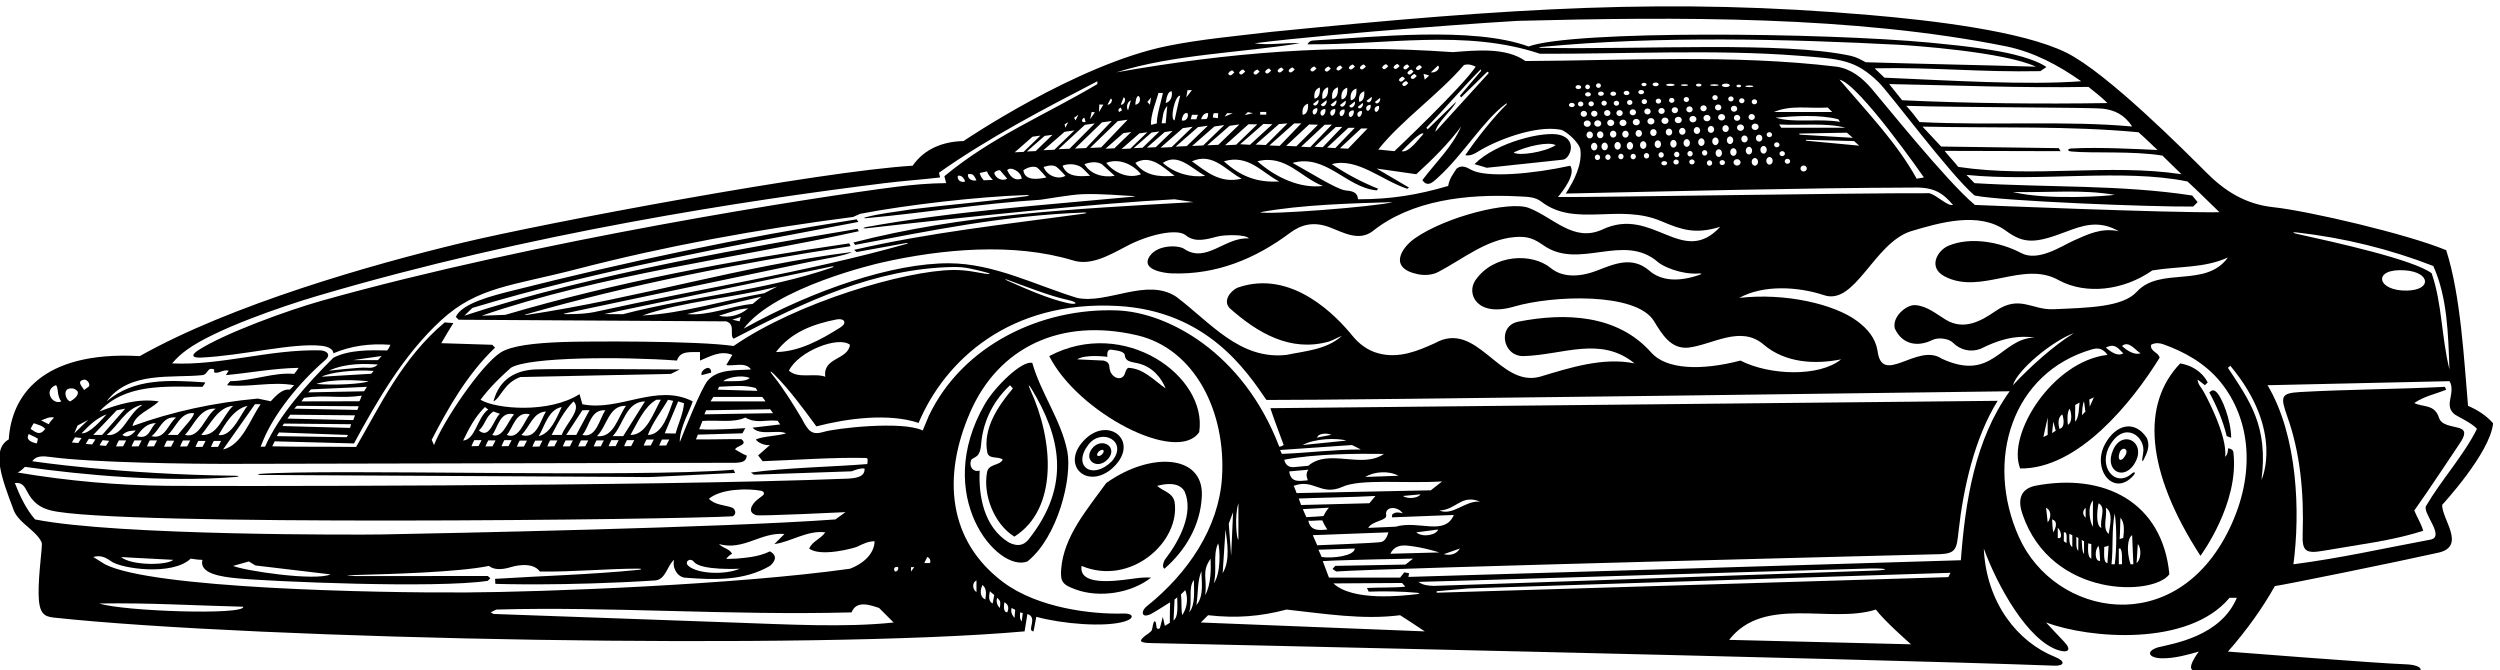
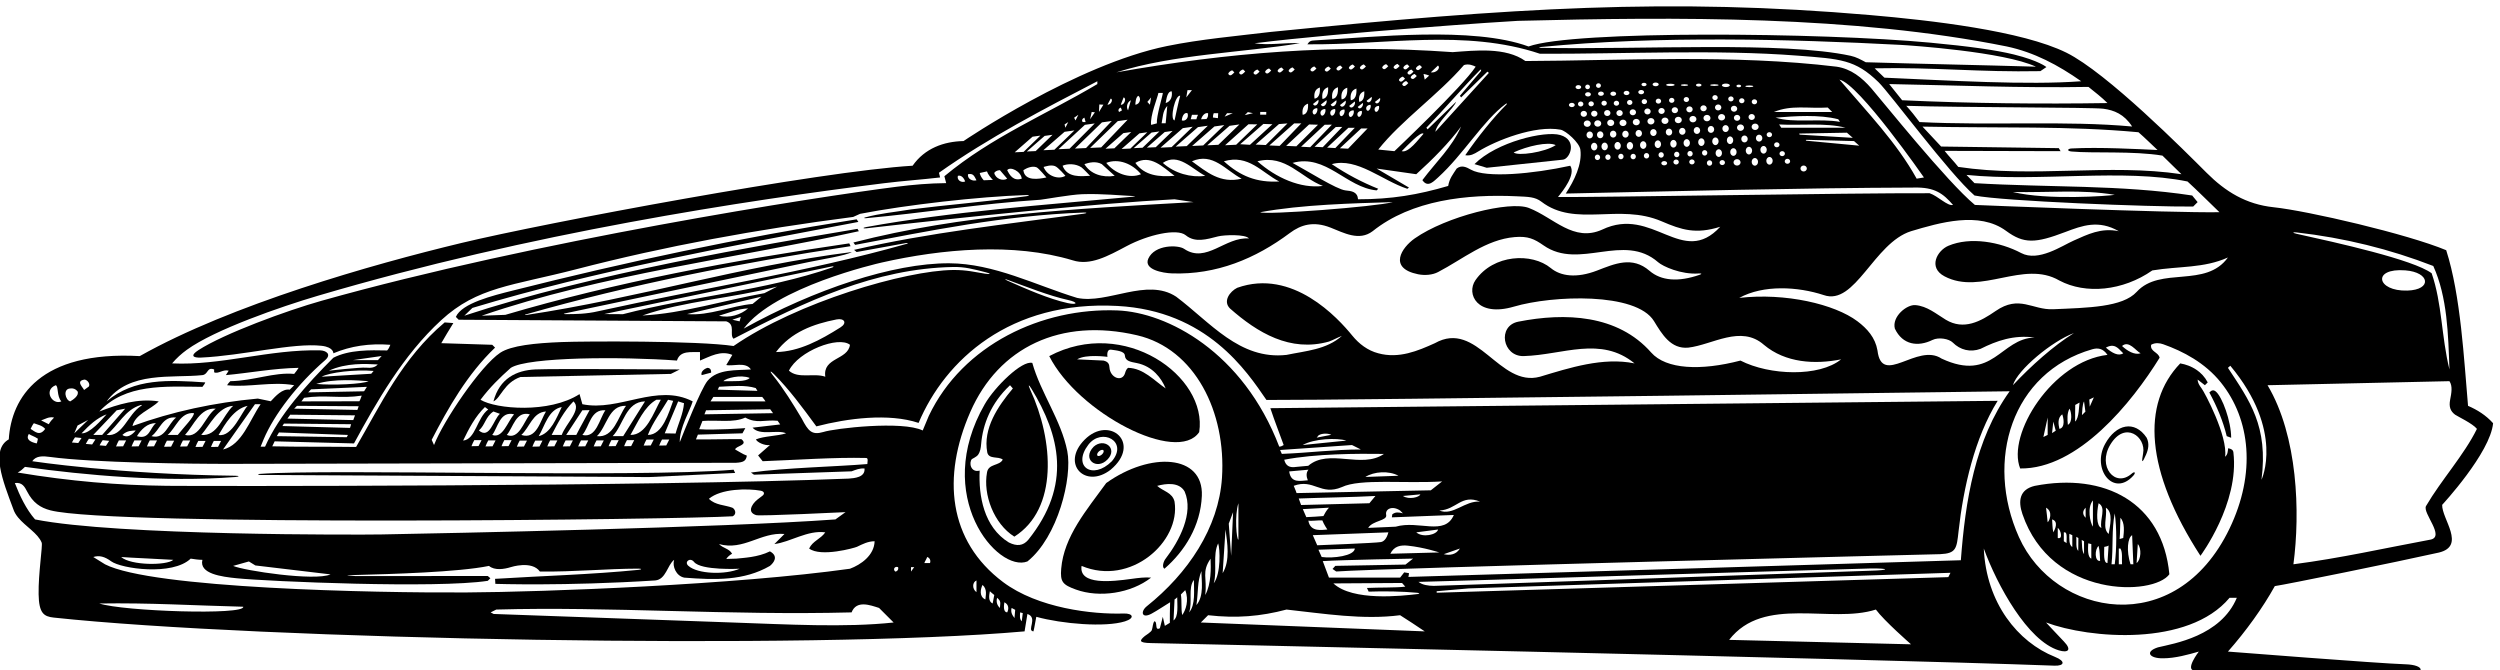
<svg xmlns="http://www.w3.org/2000/svg" version="1.1" id="svg1" width="671.609" height="180.058" viewBox="0 0 671.609 180.058">
  <defs id="defs1" />
  <g id="g1" transform="translate(-70.248,-373.478)">
    <path id="path1" d="m 5563.93,4276.9 c -14.69,16.33 -31.84,26.94 -50.62,35.11 -8.16,93.08 -14.69,222.9 -44.09,314.34 -78.7,32.79 -279.11,79.4 -348.62,86.78 -55.72,5.91 -97.1,31.4 -135.3,69.54 -43.35,43.28 -201.03,201.96 -283.23,242.65 -89.5,44.31 -274.56,65.48 -396.36,75.98 -404.18,34.87 -719.25,15.09 -1210.77,-34.06 -70.24,-8.43 -141.83,-14.7 -209.67,-28.54 -183.73,-37.47 -410.84,-191.9 -410.84,-191.9 -40.01,-0.82 -78.39,-14.7 -102.88,-49.81 -184.82,-10.94 -740.25,-114.89 -911.35,-156.05 -182.26,-43.84 -464.528,-124.33 -649.735,-228.5 -201.328,11.17 -259.516,-83.76 -264.535,-168.19 -36.875,-20.87 -12.653,-82.75 8.98,-140.44 2.008,-6.36 5.496,-12.05 9.813,-17.33 14.988,-18.33 39.965,-31.72 47.668,-50.85 2.312,-5.75 -6.95,-62.27 -6.207,-104.2 0.675,-38.29 10.347,-45 30.519,-47.16 412.227,-44.28 1531.967,-66.02 1961.007,-27.85 l 5.72,35.11 c 22.13,-7.35 -2.37,-34.04 12.24,-35.11 2.45,9.8 3.77,20.32 5.72,29.4 51.95,-14.31 139.21,-21.68 179.07,-9.18 20.53,6.45 16.38,16.48 -2.52,15.85 -62.49,-2.07 -173.22,10.58 -243.73,63.53 -110.91,83.3 -123.52,212.54 -66.11,343.63 57.21,130.62 182.61,190.91 336.92,154.84 117.13,-27.38 179.98,-155.29 171.44,-287.56 -6.56,-101.62 -69.01,-193.54 -151.88,-259.79 -13.03,-10.42 -10.69,-25.87 9.55,-14.99 11.96,6.44 27.37,16.97 37.51,23.06 -0.51,-19.22 -0.55,-26.53 -0.51,-41.53 l -10.07,-6.13 -4.12,18.27 -5.94,-23.08 c -11.37,-6.12 -3.86,13.28 -11.2,14.09 -3.34,-4.76 -3.06,-12.02 -5.01,-17.74 -1.38,-4.07 -12.71,-10.85 -14.07,-11.99 -10.55,-8.87 -13.93,-13.91 12.55,-14.35 0,0 1431.5,-30.99 1824.61,-45.61 20.5,-0.76 22.89,9.06 1.05,17.75 -74.85,29.79 -138.69,108.7 -143.74,218.91 27.1,-74.55 88.72,-186.52 151.43,-205.68 18.65,-5.7 26.98,0.59 10.62,17.62 -17.11,17.81 -36.32,38.64 -36.32,38.64 87.72,-32.76 287.5,-49.51 370.68,49.81 h 14.7 c -32.55,-77.7 -127.67,-92.44 -159.29,-100.03 -27.14,-8.67 -17.52,-22.67 10.47,-22.14 24.61,0.01 51.35,7.65 72.07,13.58 0,0 -29.18,-37.73 -8.17,-38.37 0,0 335.83,-10.44 426.12,-8.51 39.95,0.85 40.62,20 -0.89,21.23 -51.7,1.53 -358.28,25.65 -358.28,25.65 36.74,41.64 70.22,88.18 94.71,132.27 21.49,2.95 244.12,48.17 331.49,67.76 55.17,13.36 5.71,67.77 6.53,96.35 0,0 97.25,104.88 102.87,164.92 z m -2975.2,-382.1 5.33,-1.43 -2.06,-16.54 c -4.9,4.9 -3.62,11.72 -3.27,17.97 z m -17.15,8.98 7.17,-3.85 -1.45,-16.57 c -4.67,6.07 -8.17,12.25 -5.72,20.42 z m -14.69,11.43 c 9.61,-4.78 8.98,-13.88 5.71,-20.41 -7.91,0.32 -7.04,12.57 -5.71,20.41 z m -14.7,8.98 c 2.87,-2.39 7.19,-5.92 6.37,-12.45 l -0.65,-7.96 c -5.03,4.46 -8.17,11.43 -5.72,20.41 z m -14.63,13.36 c 2.7,-2.44 5.65,-5.2 8.92,-7.64 l -3.27,-17.15 c -9.15,4.23 -7.4,15.6 -5.65,24.79 z m -14.76,12.77 c 10.39,-9.27 6.01,-22.39 5.71,-29.4 -13.06,5.72 -9.8,21.23 -5.71,29.4 z m -12.25,8.98 v -23.68 c -8.86,6.31 -8.86,19.87 0,23.68 z m 2666.13,703.03 c 96.77,-10.97 188.7,-33.79 276.42,-67.82 28.58,-62.87 30.21,-138.8 32.66,-209.02 -16.33,66.14 -14.7,133.09 -35.93,194.32 -37.09,27.58 -191.13,61.67 -273.13,79.76 -8.62,1.91 -7.73,3.63 -0.02,2.76 z m 224.03,-117.51 c -62.02,-1.87 -72.17,46.09 -4.04,40.85 49.83,-3.83 54.72,-39.31 4.04,-40.85 z m -576.29,-111.97 c 13.88,12.24 27.76,-9.8 37.55,-14.7 -12.24,-4.08 -26.94,4.9 -37.55,14.7 z m 2.45,-14.7 c -9.8,-6.53 -22.86,0.82 -35.11,11.43 10.62,5.72 17.96,4.9 26.13,-2.45 z m 27.16,124.07 c -28.49,-31.11 -98.39,-32.04 -168.82,-35.09 -42.03,-1.82 -68.06,29.59 -116.1,-3.59 -30.27,-20.91 -64.12,-39.56 -100.67,-17.62 -19.69,11.96 -37.56,27.54 -61.45,29.55 -17.23,1.45 -47.76,-23.09 -41.43,-47.51 15.58,-33.09 46.9,-37.23 75.8,-22.96 12.97,6.4 33.8,2.22 41.04,-5.04 15.24,-15.28 35.74,-20.35 56.25,-12.83 32.66,16.33 66.96,28.58 109.41,22.86 -69.4,-1.63 -84.01,-91.13 -188.13,-42.56 -48.99,32.66 -120.75,-57.32 -129.47,16.44 -4.49,26.02 -20.81,44.15 -40.57,59 -45.8,34.43 -145.38,57.9 -238.67,47.14 48.99,26.94 118.39,22.86 170.64,5.71 63.51,-22.42 101.25,105.33 176.36,129.01 57.78,17.25 137.61,40.71 191.99,0.69 35.87,-26.41 58.92,-25.47 119.87,-2.23 34,12.97 67.13,25.01 107.81,1.54 -35.94,7.45 -62.86,-6.48 -91.07,-18.91 -23.44,-10.32 -71.41,-43.57 -106.06,-25.22 -42.91,22.72 -103.01,33.39 -147.14,14.66 -22.51,-9.55 -41.57,-43.74 -7.82,-61.63 73.83,-39.16 159.58,33.77 232.07,-8.52 53,-28.18 128.18,-21.22 187.78,20.42 54.71,8.98 103.69,4.08 152.68,26.13 -45.06,-62.64 -136.58,-17.37 -184.3,-69.44 z m -126.77,-83.24 c -40.83,-25.32 -86.55,-66.14 -123.29,-105.33 9.52,31.46 79.2,88.99 123.29,105.33 z M 3605.99,4412.5 c 79.19,2.25 155.19,41.34 223.77,-14.76 -63.69,13.06 -131.45,-8.98 -191.05,-26.94 -82.59,-22.44 -126.56,115.93 -212.28,67.76 -34.3,-15.51 -72.67,-31.84 -114.31,-20.41 -21.3,5.48 -38.98,19.12 -52.34,35.52 -29.1,35.71 -120.82,136.52 -232.61,96.75 -14.69,-7.35 -29.39,-26.94 -14.69,-41.64 55.52,-48.99 121.65,-88.99 200.03,-66.95 8.05,2.78 17.15,8.16 26.13,11.43 -31.03,-27.76 -72.67,-30.21 -111.86,-38.37 -94.71,-10.62 -154.31,66.13 -222.89,117.57 -59.14,39.03 -138.8,-15.52 -200.04,-2.45 -83.72,25.56 -167.94,69.63 -258.53,69.95 -113.19,0.41 -272.07,-52.76 -415.05,-132 63.68,84.09 269.28,131.32 279.25,133.57 121.08,27.34 265.41,40.62 385.35,4.41 35.29,-11.44 71.28,8.63 108.93,28.65 43.24,23 101.85,36.4 119.37,22 19,-15.63 42.17,-8.27 65.38,-2.32 11.97,3.06 55.77,4.74 62.3,-4.24 -47.84,3.86 -86.2,-51.35 -130.93,-20.91 -11.97,8.15 -59.38,9.05 -72.37,-19.92 -9.68,-22.12 29.49,-29.06 47.97,-29.68 89.69,-3.07 168.58,29.68 238.02,81.61 22.14,16.56 47.53,24.51 82.16,10.87 26.8,-10.55 57.8,-27.89 84.99,-7.27 79.04,63.23 190.99,75.24 291.27,70.53 23.37,-1.1 36.73,-1 49.68,-10.94 68.52,-52.61 156.62,-2.55 242.77,-39.57 40.76,-17.51 69.05,-26.57 118.44,-11.04 -76.75,-83.28 -136.1,43.03 -238.41,-5.72 -57.88,-26.14 -97.74,24.11 -148.14,43.69 -38.44,14.93 -167.03,-17.03 -230.51,-61.49 -26.45,-18.53 -54.36,-60.05 6.74,-72.42 13.59,-2.75 29.28,-1.47 40.43,4.49 49.75,25.87 96.81,65.76 154.75,70.61 26.8,2.24 39.39,-3.61 58.37,-16.87 72.42,-50.57 161.76,27 231.44,-34.02 9.23,-8.09 45.9,-25.19 81.94,-22.61 5.81,0.41 7.13,-0.79 1.79,-2.65 -43.04,-15.04 -77.81,-12.21 -101.34,8.09 -34.9,30.12 -70.26,14.16 -105.94,0.43 -41.46,-15.95 -73.52,-11.36 -93.33,5 -38.17,31.52 -115.85,28.06 -152.24,-24.42 -19.05,-27.48 3.04,-75.4 77.9,-53.36 77.8,22.9 246.79,29.43 282.72,-29.29 16.28,-26.6 34.04,-56.93 69.33,-53.59 48.99,5.72 106.14,46.54 152.68,5.72 43.47,-36.62 102.87,-40.01 155.94,-29.4 -44.09,-35.92 -144.51,-32.65 -203.3,-2.45 -79.93,-20.9 -150.14,-17.97 -180.33,16.26 -67.76,76.84 -173.87,80.95 -268.33,62.32 -42.92,-8.47 -32.05,-70.76 10.98,-69.53 z m -921.24,107.04 c -38,8.29 -84.92,28.99 -120.87,44.95 -7.42,3.29 -7.19,4.47 0.39,1.69 35.72,-13.09 83.22,-32.05 121.37,-40.4 20.81,-4.56 19.25,-10.63 -0.89,-6.24 z M 2195.19,4370.8 c -22.86,8.16 -54.7,-4.9 -73.48,12.24 19.27,39.48 100.16,70.76 123.29,52.26 -4.09,-31.03 -55.52,-25.31 -49.81,-64.5 z m -99.61,49.8 c 30.51,40.41 75.24,56.61 122.26,65.9 15.73,3.1 22.26,-7.06 7.88,-16.12 -40.34,-25.41 -83.51,-49.03 -130.14,-49.78 z m -85.72,12.25 c -70.72,10.85 -299.75,9.83 -347.23,7.96 -53.38,-2.11 -101.9,-6.9 -124.07,-21.61 -39.66,-26.33 -115.43,-138.66 -133.71,-186.39 l -4.72,10.55 c 32.82,63.44 71.67,132.34 128.01,186.22 l -5.71,5.72 -102.88,3.26 c 8.16,14.7 13.83,23.12 24.33,40.62 l -17.5,1.31 c -85.73,-71.85 -129.95,-167.47 -178.93,-251.56 -49.81,0.82 -119.88,0 -169.32,1.31 l 4.82,10.06 160.24,-4.22 c 45.63,83.66 98.88,177.86 176.1,248.88 73.49,67.59 142.9,69.27 272.91,102.97 180.95,46.89 364.06,80.36 559.3,105.62 l 13.91,6.28 c 94.16,18.22 239.83,34.83 335.65,37.94 6.99,0.23 7.02,-1.45 0.46,-2.34 -85.91,-11.69 -161.18,-17.51 -233.23,-26.62 -35.91,-5.98 -61.73,-7.84 -92.81,-16.27 -2.84,-0.77 -1.98,-1.91 1.36,-1.6 115.23,10.43 231.51,29.54 353.11,37.37 5.03,0.33 60.26,10.33 83.98,11.18 40.59,1.44 80.36,-2.88 103.67,-3.76 5.11,-0.19 3.95,-0.82 -0.47,-1.24 -183.59,-17.34 -363.43,-29.47 -539.38,-61.36 -7.43,-1.35 -6.98,-3.4 0.78,-2.5 206.7,23.7 464.51,50.35 622.09,58.6 l 38.37,-5.72 c -243.3,-13.88 -466.55,-24.71 -687.05,-81.58 l 3.5,-4.82 c 152.33,28.91 300.13,59.39 461.56,65.32 7.29,0.27 7.28,-1.36 -0.05,-2.36 -156.62,-21.34 -311.57,-37.91 -463.7,-73.02 l 5.25,-4.37 100.64,18.28 c 0,0 6.35,-0.05 0.45,-1.73 -202.16,-57.25 -415.41,-90.16 -623.25,-136.17 -23.82,-5.65 -47.13,-5.96 -66.27,-5.79 -2.48,0.02 -4.82,0.59 -0.34,1.53 51.18,10.84 373.89,79.12 492.45,103.71 25.31,5.25 74.96,13.08 86.7,20.17 -224.55,-28.17 -431.39,-93.29 -657.83,-127.14 -3.28,-0.49 -3.55,0.36 -0.4,1.26 211.86,60.62 432.76,103.9 655.6,137.69 l -2.62,5.69 c -235.15,-34.3 -471.19,-78.32 -694.75,-144.38 l -47.68,-1.72 c 242.49,83.28 515.8,116.35 761.76,170.65 l -2.71,4.76 C 2066.56,4636.86 1723.27,4579 1466.09,4494.08 l 16.29,15.72 c 251.48,75.93 517.54,123.88 779.62,173.69 l -3.5,5.25 c -237.38,-37.44 -465.71,-86.07 -694.74,-143.94 -39.36,-9.94 -102.81,-25.37 -114.82,-53.17 l 5.72,-5.71 540.5,-3.27 c 19.59,-6.53 5.72,-26.94 14.7,-35.11 146.18,76.27 286.3,141.82 443.33,144.92 23.69,0.47 40.33,-4.08 66.94,-10.91 10.47,-2.69 8.71,-4.31 -2.13,-2.64 -20.1,3.09 -36.7,7.76 -64.81,7.48 -95.57,-0.95 -314.75,-64.8 -443.33,-153.54 z m -523.65,-190.12 h 14.7 l -6.14,-11.99 -14.27,-0.25 c 2.02,5.06 3.34,8.13 5.71,12.24 z m -22.57,-0.94 c 11.43,23.68 24.49,48.99 44.09,67.77 l 6.59,-4.95 c -22.86,-17.14 -25.37,-60.36 -50.68,-62.82 z m 31.84,20.42 c 13.06,11.43 13.06,27.75 29.4,38.37 l 13.07,-4.72 c -13.07,-11.43 -20.43,-52.43 -42.47,-33.65 z m 19.03,-19.98 h 14.69 l -6.13,-11.99 -14.28,-0.26 c 2.03,5.07 3.34,8.13 5.72,12.25 z m 7.92,10.99 c 11.43,14.7 15.51,48.99 44.08,41.64 -13.06,-14.69 -22.88,-49.75 -44.08,-41.64 z m 24.45,-10.55 h 14.7 l -6.14,-11.99 -14.28,-0.26 c 2.03,5.07 3.35,8.13 5.72,12.25 z m 4.94,10.55 c 13.06,14.7 17.96,48.99 46.54,41.64 -12.25,-15.51 -22.35,-51.93 -46.54,-41.64 z m 26.12,-11.43 h 14.7 l -6.13,-11.99 -14.28,-0.25 c 2.03,5.06 3.34,8.13 5.71,12.24 z m 3.27,11.43 c 17.15,15.52 22.86,45.73 49.81,47.36 -11.44,-17.96 -18.7,-57.65 -49.81,-47.36 z m 28.07,-11.43 h 14.7 l -6.13,-11.99 -14.28,-0.25 c 2.03,5.06 3.34,8.13 5.71,12.24 z m 7.04,8.98 c 12.24,20.42 19.59,53.89 46.54,58.79 -10.62,-22.04 -22.05,-53.07 -46.54,-58.79 z m 23.03,-8.54 h 14.7 l -6.14,-11.99 -14.27,-0.26 c 2.02,5.07 3.34,8.13 5.71,12.25 z m 3.1,10.99 c 12.24,23.68 25.3,48.99 44.09,67.77 17.65,-16.38 -15.52,-44.9 -23.68,-67.77 z m 28.24,-10.99 h 14.7 l -6.14,-11.99 -14.27,-0.26 c 2.03,5.07 3.34,8.13 5.71,12.25 z m 1.15,10.99 32.66,49.81 14.57,0.27 c -10.94,-21 -17.53,-31.49 -26.82,-50.08 z m 29.91,-10.99 h 14.7 l -6.13,-11.99 -14.28,-0.26 c 2.03,5.07 3.34,8.13 5.71,12.25 z m 2.75,10.99 c 14.69,17.15 16.32,52.26 46.54,49.81 -12.25,-17.15 -17.97,-57.04 -46.54,-49.81 z m 28.6,-10.99 h 14.69 l -6.13,-11.99 -14.28,-0.26 c 2.03,5.07 3.34,8.13 5.72,12.25 z m 0.79,8.54 c 20.41,19.6 23.68,62.87 58.79,61.24 -16.33,-22.05 -24.5,-65.32 -58.79,-61.24 z m 29.27,-8.1 h 14.7 l -6.13,-11.99 -14.28,-0.26 c 2.03,5.07 3.34,8.13 5.71,12.25 z m 2.57,8.1 c 22.04,22.87 26.13,69.41 65.32,70.22 l -44.09,-70.22 z m 28.77,-8.1 h 14.7 l -6.13,-11.99 -14.28,-0.26 c 2.03,5.07 3.34,8.13 5.71,12.25 z m 7.16,10.55 c 14.69,25.32 27.75,57.16 52.25,71.04 h 8.98 c -14.69,-26.13 -29.2,-71.71 -61.23,-71.04 z m 32.38,-9.24 h 14.69 l -6.13,-11.99 -14.28,-0.26 c 2.03,5.07 3.34,8.13 5.72,12.25 z m 2.73,9.24 c 9.79,25.32 26.94,47.36 40.82,71.04 l 10.35,-2.15 c -8.69,-22.7 -21,-69.12 -51.17,-68.89 z m 28.61,-9.24 h 14.69 l -6.13,-11.99 -14.28,-0.26 c 2.03,5.07 3.34,8.13 5.72,12.25 z m 5.5,12.51 27.12,64.5 11.82,-3.69 c -1.75,-21.87 -10.93,-39.06 -17.03,-61.26 -4.41,0.01 -14.56,0.45 -21.91,0.45 z m 56.51,64.5 c -72.66,37.56 -148.6,-21.22 -222.89,-5.72 l -5.72,20.42 c -61.36,-39.52 -168.94,-30.31 -200.03,-11.43 19.51,25.85 38.37,44.09 61.23,64.5 34.84,22.17 225.34,22.86 335.57,14.69 6.53,21.23 29.39,16.34 46.54,17.15 v -17.15 c 20.41,8.17 41.64,21.23 65.32,11.44 l -12.25,-20.42 c 13.06,-3.26 39.19,7.35 49.8,-8.98 -28,-2.19 -67.17,1.75 -87.65,-23.04 -13.29,-16.09 -48.1,-103.75 -56.04,-123.92 -0.64,29.33 20.36,63.02 26.12,82.46 z m 50.62,23.68 2.68,5.88 c 28.44,1.31 52.54,3.87 73.94,-2.62 l 3.5,-5.69 z m 89.74,-14.68 c 2.63,-3.06 5.79,-7.36 6.61,-9 h -111.04 c 2.5,3.31 3.26,5.72 5.71,8.98 z m -78.31,31.83 c 4.81,6.23 35.11,13.88 53.07,6.53 -6.69,-8.17 -33.38,-6.42 -53.07,-6.53 z m -35.1,-58.79 129.6,2.02 5.69,-7.87 -138.56,-2.32 z m -663.14,92.58 c -5.68,-6.48 -13.59,-7.47 -24.02,-6.47 -10.57,1.02 -74.61,-6.1 -74.61,-6.1 35.93,16.33 74.07,13.71 98.63,12.57 z m -49.88,8.75 57.75,8.32 -7.44,-8.32 z m 41.56,-21.87 -4.81,-5.69 -100.19,-6 c 15.32,8.63 67.44,14.95 105,11.69 z m -10.29,-20.67 c -11.58,-6.02 -73.27,-8.64 -105.64,-5.58 36.74,11.43 84.87,7 105.64,5.58 z m -3.27,-11.44 -5.72,-8.98 -112.84,-2.22 5.69,6.12 z m -10.5,-17.77 c -1.75,-4.37 -3.06,-9.18 -4.81,-11.37 l -116.96,-0.25 5.4,7.25 c 42.45,6.53 73.91,-2.16 116.37,4.37 z m -6.12,-21.43 -2.63,-7.44 -127.71,2.56 5.71,5.71 z m -7.44,-18.38 -3.5,-9.62 -133,3.06 5.69,7.87 z m -7.88,-17.94 -2.18,-7.43 -136.52,3.76 3.08,4.99 z m -6.43,-21.64 -2.32,-4.61 -141.38,2.16 4.45,7.47 z m 1232.04,523.36 c 10.32,2.72 14.7,-11.43 14.7,-11.43 -8.17,-3.27 -17.15,3.26 -14.7,11.43 z m 20.41,3.27 c 11.44,2.45 13.07,-4.9 17.15,-12.25 -7.35,-2.45 -18.78,2.45 -17.15,12.25 z m 23.68,2.45 c 4.9,0.81 11.3,2.69 14.7,3.26 1.63,-5.71 7.83,-13.11 11.91,-17.2 -3.9,-0.31 -11.38,-0.43 -18.44,-0.76 -3.87,4.26 -6.94,9.08 -8.17,14.7 z m 29.4,0 c 0.81,2.45 5.96,5.75 11.43,5.71 l 14.69,-17.15 c -8.98,-5.71 -23.67,0 -26.12,11.44 z m 142.05,83.22 19.9,2.79 -40.43,-39 -22.37,-1.01 z m -0.03,14.84 7.39,4.81 -5.72,-11.43 z m 41.06,-0.76 19.9,2.8 -50.9,-51.04 -22.37,-1 z m -1.01,14.55 2.45,-8.98 h -5.72 c -3.09,3.07 -0.82,7.35 3.27,8.98 z m 75.93,14.7 -5.71,-3.27 c -3.08,3.22 -0.82,7.35 3.26,8.98 z m -2.45,11.43 5.72,14.69 c 6.53,-1.63 1.5,-16.11 -5.72,-14.69 z m 13.83,-30.37 -53.42,-55.92 -22.37,-1.01 55.89,54.13 z m 23.85,-27.54 15.92,2.24 -34.08,-32.93 -17.89,-0.81 z m -8.29,57.91 c 0.58,6.9 0.82,13.88 5.72,17.96 6.53,-3.27 4.49,-17.19 -5.72,-17.96 z m 159.77,-43.99 19.9,2.8 -42.59,-41.16 -22.37,-1.01 z m -3,18.07 c -0.01,3.87 0.44,6.13 1.63,8.77 h 8.98 l -0.55,-10.08 z m 40.25,8.75 -16.63,-7 4.95,7.02 z m -9.23,79.22 c 0,3.27 4.65,6.59 7.92,7.4 l 4.33,-4.13 c -3.27,-3.27 -8.17,-9.8 -12.25,-3.27 z m 2.6,-104.72 19.9,2.79 -42.58,-41.16 -22.38,-1.01 z m 74.15,27.97 -0.15,-5.53 h -12.25 l 0.15,5.53 z m -2.33,80.46 c 0,3.26 4.65,6.59 7.91,7.4 l 4.34,-4.14 c -3.27,-3.26 -8.17,-9.8 -12.25,-3.26 z m -3.54,-104.66 18.23,-0.59 -45.32,-41.55 -19.75,1.18 z m 31.47,-0.27 17.19,1.32 -43.81,-43.63 -20.56,0.88 z m -2.74,106.93 c 0,3.27 4.64,6.59 7.91,7.41 l 4.34,-4.14 c -3.27,-3.27 -8.17,-9.8 -12.25,-3.27 z m 33.37,-105.62 14.5,0.13 -43.75,-45.5 -20.8,0.88 z m -11.1,105.76 c 0,3.27 4.65,6.59 7.91,7.41 l 4.34,-4.14 c -3.27,-3.27 -8.17,-9.8 -12.25,-3.27 z m 41.35,-107.82 18,-0.56 -43.81,-43.62 -20.57,0.87 z m -2.14,42 c 0,-3.88 1.55,-20.94 -10.86,-22.49 -1.55,10.08 0.77,19.39 10.86,22.49 z m 113.6,25 c 0,-3.67 1.47,-19.84 -10.29,-21.31 -1.47,9.56 0.74,18.38 10.29,21.31 z m -8.92,46.89 c 0,3.27 4.65,6.59 7.91,7.41 l 4.34,-4.14 c -3.27,-3.27 -8.17,-9.8 -12.25,-3.27 z m 5.98,-70.4 c 2.2,-5.88 -5.88,-16.17 -10.28,-8.08 z m -2.2,-16.17 c 2.2,-5.88 -4.41,-16.16 -8.08,-10.28 -2.95,6.61 3.18,10.64 8.08,10.28 z m -1.25,-35.49 13.05,0.12 -39.37,-40.95 -16.61,0.85 z m 207.7,128.1 c 9.8,3.26 18.85,-0.93 23.68,-3.26 -26.43,-40.34 -164.11,-170.65 -164.11,-170.65 l -32.66,3.27 c 46.54,58.79 121.65,111.04 173.09,170.64 z m -165.11,-5.48 c 0,3.27 4.64,6.6 7.91,7.41 l 4.33,-4.14 c -3.26,-3.27 -8.16,-9.8 -12.24,-3.27 z m 69.83,-16.62 c -3.26,-3.27 -8.16,-9.8 -12.24,-3.27 0,3.27 4.65,6.59 7.91,7.41 z m -1.74,14.67 c 0,3.27 4.65,6.6 7.91,7.41 l 4.34,-4.14 c -3.27,-3.27 -8.17,-9.79 -12.25,-3.27 z m -17.13,-9.02 c 0,3.27 4.65,6.59 7.92,7.41 l 4.33,-4.14 c -3.26,-3.27 -8.17,-9.8 -12.25,-3.27 z m 1.75,-19.91 c -3.26,-3.27 -8.17,-9.8 -12.25,-3.27 0,3.27 4.65,6.59 7.92,7.41 z m -10.06,30.41 c 0,3.27 4.65,6.59 7.92,7.41 l 4.33,-4.14 c -3.27,-3.27 -8.17,-9.8 -12.25,-3.27 z m 3.44,-21.49 c -3.27,-3.27 -8.17,-9.8 -12.25,-3.27 0,3.27 4.65,6.59 7.92,7.41 z m -23.13,22.37 c 0,3.26 4.65,6.59 7.92,7.41 l 4.33,-4.15 c -3.26,-3.26 -8.17,-9.79 -12.25,-3.26 z m 60.5,-12.89 c 0,0 5.72,-0.82 11.43,-3.27 l -8.98,-8.16 z m 14.7,3.27 14.49,13.76 c 6.13,-4.81 -3.5,-15.75 -14.49,-13.76 z m 61.24,-50.63 53.08,52.06 2.98,-2.54 -108.1,-118.97 c 2.37,18.05 36.79,46.78 42.04,60.78 l -57.77,-55.83 -2.45,3.27 c 34.89,35.83 76.13,84.13 107.44,115.52 5.07,5.08 2.65,-1.27 2.65,-1.27 l -42.32,-49.75 z m -75.94,-73.48 c -9.79,-10.61 -30.31,-39.31 -44.09,-35.11 10.72,10.67 39.16,41.3 44.09,35.11 z m -90.04,56.28 c 2.2,-5.88 -4.41,-16.16 -8.08,-10.28 -2.94,6.61 3.18,10.64 8.08,10.28 z m -8.08,8.09 10.28,8.08 c 2.21,-5.88 -5.88,-16.17 -10.28,-8.08 z m 65.46,-175.41 3.27,2.45 -65.32,38.38 80.02,-11.43 c 33.47,30.2 66.63,63.76 90.63,96.34 -18.79,-42.46 -50.18,-70.92 -78.25,-108.26 11.43,-17.15 24.5,-0.44 31.71,5.38 51.15,46.51 91.33,114.98 136.42,148.44 2.41,1.79 3.78,0.86 1.68,-1.2 -24.94,-24.41 -59.09,-66.92 -83.19,-102.31 10.58,-1.7 17.41,2.14 26.82,7.94 35.31,21.77 114.12,53.2 165.67,43.62 10.91,-2.03 38.02,-26.26 39.99,-40.15 4.08,-29.39 -12.33,-62.72 -29.48,-88.85 231.06,4.9 469.56,11.29 703.07,12.1 42.26,1.08 59.21,-12.04 79.19,-35.11 -11.39,-2.8 -30.2,17.97 -47.35,23.68 -160.03,0.64 -671.46,-8.49 -750.66,-7.67 10.61,13.06 36.31,45.5 24.82,63.19 -75.33,-16.51 -170.09,-25.27 -200.68,-7.93 -9.54,5.41 -18.9,9.83 -28.74,2.22 -7.36,-11.43 -14.59,-19.85 -17.15,-35.11 -61.24,-17.96 -114.31,-26.94 -182.07,-26.94 -1.1,15.34 -13.24,16.71 -25.3,17.92 -17.59,1.78 -76.74,39.22 -106.97,55.56 67.76,18.77 108.59,-49.81 169.82,-55.52 l 3.27,3.26 c -32.66,13.07 -63.69,29.4 -93.89,49.81 51.43,13.88 102.06,-33.48 152.67,-49.81 z m 326.34,169.24 c 0,2.4 2.64,4.33 5.88,4.33 3.25,0 5.88,-1.93 5.88,-4.33 0,-2.39 -2.63,-4.33 -5.88,-4.33 -3.24,0 -5.88,1.94 -5.88,4.33 z m 38.5,25.81 c 3.25,0 5.88,-1.93 5.88,-4.32 0,-2.4 -2.63,-4.34 -5.88,-4.34 -3.24,0 -5.87,1.94 -5.87,4.34 0,2.39 2.63,4.32 5.87,4.32 z m -5.58,10.74 c 0,2.58 2.14,4.68 4.78,4.68 2.63,0 4.77,-2.1 4.77,-4.68 0,-2.58 -2.14,-4.67 -4.77,-4.67 -2.64,0 -4.78,2.09 -4.78,4.67 z m 371.93,-101.58 c -3.02,0 -5.46,2.27 -5.46,5.06 0,2.79 2.44,5.05 5.46,5.05 3.02,0 5.46,-2.26 5.46,-5.05 0,-2.79 -2.44,-5.06 -5.46,-5.06 z m 6.73,-47.72 c 0,-4.27 -2.89,-7.73 -6.45,-7.73 -3.57,0 -6.46,3.46 -6.46,7.73 0,4.27 2.89,7.73 6.46,7.73 3.56,0 6.45,-3.46 6.45,-7.73 z m -11.95,22.24 c 0,-4.28 -2.89,-7.74 -6.45,-7.74 -3.57,0 -6.46,3.46 -6.46,7.74 0,4.27 2.89,7.73 6.46,7.73 3.56,0 6.45,-3.46 6.45,-7.73 z m -15.43,16.53 c -3.6,0 -6.51,3.15 -6.51,7.02 0,3.88 2.91,7.02 6.51,7.02 3.59,0 6.51,-3.14 6.51,-7.02 0,-3.87 -2.92,-7.02 -6.51,-7.02 z m -20.58,-10.49 c 3.56,0 6.45,-3.46 6.45,-7.73 0,-4.27 -2.89,-7.74 -6.45,-7.74 -3.57,0 -6.46,3.47 -6.46,7.74 0,4.27 2.89,7.73 6.46,7.73 z m -0.87,60.19 c 0,3.33 2.87,6.03 6.42,6.03 3.55,0 6.43,-2.7 6.43,-6.03 0,-3.33 -2.88,-6.03 -6.43,-6.03 -3.55,0 -6.42,2.7 -6.42,6.03 z m 12.82,-82.86 c 3.56,0 6.45,-3.46 6.45,-7.73 0,-4.28 -2.89,-7.74 -6.45,-7.74 -3.57,0 -6.45,3.46 -6.45,7.74 0,4.27 2.88,7.73 6.45,7.73 z m 0.55,56.57 c -3.93,0 -7.12,2.91 -7.12,6.49 0,3.59 3.19,6.5 7.12,6.5 3.93,0 7.11,-2.91 7.11,-6.5 0,-3.58 -3.18,-6.49 -7.11,-6.49 z m -1.43,51.93 c -3.02,0 -5.46,2.26 -5.46,5.05 0,2.79 2.44,5.06 5.46,5.06 3.02,0 5.47,-2.27 5.47,-5.06 0,-2.79 -2.45,-5.05 -5.47,-5.05 z m -10.29,34.65 c -4.47,0 -8.09,0.77 -8.09,1.73 0,0.95 3.62,1.73 8.09,1.73 4.46,0 8.08,-0.78 8.08,-1.73 0,-0.96 -3.62,-1.73 -8.08,-1.73 z m -3.25,-104.66 c 0,-3.87 -2.92,-7.01 -6.51,-7.01 -3.59,0 -6.51,3.14 -6.51,7.01 0,3.88 2.92,7.02 6.51,7.02 3.59,0 6.51,-3.14 6.51,-7.02 z m -181.52,-2.86 c 3.56,0 6.45,-3.47 6.45,-7.74 0,-4.27 -2.89,-7.73 -6.45,-7.73 -3.57,0 -6.46,3.46 -6.46,7.73 0,4.27 2.89,7.74 6.46,7.74 z m -8.98,8.8 c -3.6,0 -6.51,3.14 -6.51,7.02 0,3.87 2.91,7.01 6.51,7.01 3.59,0 6.5,-3.14 6.5,-7.01 0,-3.88 -2.91,-7.02 -6.5,-7.02 z m 15.64,-32.63 c 2.97,0 5.36,-2.49 5.36,-5.56 0,-3.07 -2.39,-5.56 -5.36,-5.56 -2.96,0 -5.36,2.49 -5.36,5.56 0,3.07 2.4,5.56 5.36,5.56 z m 6.21,-17.97 c 3.25,0 5.88,-1.94 5.88,-4.33 0,-2.39 -2.63,-4.33 -5.88,-4.33 -3.24,0 -5.88,1.94 -5.88,4.33 0,2.39 2.64,4.33 5.88,4.33 z m 3.14,58.55 c 0,3.88 2.91,7.02 6.51,7.02 3.59,0 6.5,-3.14 6.5,-7.02 0,-3.88 -2.91,-7.02 -6.5,-7.02 -3.6,0 -6.51,3.14 -6.51,7.02 z m 6.54,64.12 c 0,2.8 2.45,5.06 5.47,5.06 3.02,0 5.46,-2.26 5.46,-5.06 0,-2.78 -2.44,-5.05 -5.46,-5.05 -3.02,0 -5.47,2.27 -5.47,5.05 z m 8.94,-79.94 c 3.57,0 6.46,-3.47 6.46,-7.73 0,-4.27 -2.89,-7.74 -6.46,-7.74 -3.56,0 -6.45,3.47 -6.45,7.74 0,4.26 2.89,7.73 6.45,7.73 z m 5.39,-39.59 c 3.02,0 5.46,-2.26 5.46,-5.06 0,-2.79 -2.44,-5.05 -5.46,-5.05 -3.02,0 -5.47,2.26 -5.47,5.05 0,2.8 2.45,5.06 5.47,5.06 z m 1.28,4.65 c -2.96,0 -5.36,2.49 -5.36,5.56 0,3.07 2.4,5.56 5.36,5.56 2.96,0 5.36,-2.49 5.36,-5.56 0,-3.07 -2.4,-5.56 -5.36,-5.56 z m 4.7,52.33 c 0,3.88 2.91,7.02 6.51,7.02 3.59,0 6.51,-3.14 6.51,-7.02 0,-3.87 -2.92,-7.01 -6.51,-7.01 -3.6,0 -6.51,3.14 -6.51,7.01 z m 15.48,-15.82 c 3.57,0 6.46,-3.46 6.46,-7.73 0,-4.27 -2.89,-7.74 -6.46,-7.74 -3.56,0 -6.45,3.47 -6.45,7.74 0,4.27 2.89,7.73 6.45,7.73 z m 6.67,-23.82 c 2.96,0 5.37,-2.49 5.37,-5.56 0,-3.07 -2.41,-5.56 -5.37,-5.56 -2.96,0 -5.36,2.49 -5.36,5.56 0,3.07 2.4,5.56 5.36,5.56 z m 3.84,-17.13 c 3.01,0 5.46,-2.27 5.46,-5.05 0,-2.8 -2.45,-5.06 -5.46,-5.06 -3.02,0 -5.47,2.26 -5.47,5.06 0,2.78 2.45,5.05 5.47,5.05 z m 3.57,58.46 c 0,3.88 2.91,7.02 6.51,7.02 3.59,0 6.5,-3.14 6.5,-7.02 0,-3.87 -2.91,-7.02 -6.5,-7.02 -3.6,0 -6.51,3.15 -6.51,7.02 z m 15.48,-15.82 c 3.57,0 6.46,-3.46 6.46,-7.73 0,-4.28 -2.89,-7.74 -6.46,-7.74 -3.56,0 -6.45,3.46 -6.45,7.74 0,4.27 2.89,7.73 6.45,7.73 z m 6.67,-23.83 c 2.97,0 5.36,-2.49 5.36,-5.55 0,-3.08 -2.39,-5.56 -5.36,-5.56 -2.96,0 -5.36,2.48 -5.36,5.56 0,3.06 2.4,5.55 5.36,5.55 z m 9.82,-20.49 c 2.96,0 5.36,-2.49 5.36,-5.56 0,-3.07 -2.4,-5.56 -5.36,-5.56 -2.96,0 -5.37,2.49 -5.37,5.56 0,3.07 2.41,5.56 5.37,5.56 z m 2.89,55.29 c -3.59,0 -6.51,3.14 -6.51,7.01 0,3.88 2.92,7.02 6.51,7.02 3.6,0 6.51,-3.14 6.51,-7.02 0,-3.87 -2.91,-7.01 -6.51,-7.01 z m 2.75,71.25 c 0,2.79 2.44,5.05 5.46,5.05 3.02,0 5.47,-2.26 5.47,-5.05 0,-2.79 -2.45,-5.05 -5.47,-5.05 -3.02,0 -5.46,2.26 -5.46,5.05 z m 6.23,-80.5 c 3.57,0 6.46,-3.46 6.46,-7.73 0,-4.27 -2.89,-7.73 -6.46,-7.73 -3.56,0 -6.45,3.46 -6.45,7.73 0,4.27 2.89,7.73 6.45,7.73 z m 6.8,-23.82 c 3.57,0 6.46,-3.46 6.46,-7.73 0,-4.27 -2.89,-7.74 -6.46,-7.74 -3.56,0 -6.45,3.47 -6.45,7.74 0,4.27 2.89,7.73 6.45,7.73 z m 7.04,-21.85 c 3.01,0 5.46,-2.27 5.46,-5.06 0,-2.79 -2.45,-5.05 -5.46,-5.05 -3.02,0 -5.47,2.26 -5.47,5.05 0,2.79 2.45,5.06 5.47,5.06 z m 0.24,63.62 c 0,3.87 2.91,7.01 6.5,7.01 3.6,0 6.51,-3.14 6.51,-7.01 0,-3.88 -2.91,-7.02 -6.51,-7.02 -3.59,0 -6.5,3.14 -6.5,7.02 z m 15.48,-15.83 c 3.56,0 6.45,-3.46 6.45,-7.73 0,-4.27 -2.89,-7.73 -6.45,-7.73 -3.56,0 -6.45,3.46 -6.45,7.73 0,4.27 2.89,7.73 6.45,7.73 z m 6.81,-23.82 c 3.56,0 6.45,-3.46 6.45,-7.73 0,-4.27 -2.89,-7.73 -6.45,-7.73 -3.57,0 -6.46,3.46 -6.46,7.73 0,4.27 2.89,7.73 6.46,7.73 z m 0.93,61.33 c 0,3.33 2.87,6.04 6.42,6.04 3.55,0 6.42,-2.71 6.42,-6.04 0,-3.33 -2.87,-6.03 -6.42,-6.03 -3.55,0 -6.42,2.7 -6.42,6.03 z m 6.39,-83.42 c 3.93,0 7.11,-2.91 7.11,-6.5 0,-3.59 -3.18,-6.5 -7.11,-6.5 -3.93,0 -7.12,2.91 -7.12,6.5 0,3.59 3.19,6.5 7.12,6.5 z m 6.98,57.13 c -3.93,0 -7.12,2.91 -7.12,6.5 0,3.59 3.19,6.5 7.12,6.5 3.93,0 7.11,-2.91 7.11,-6.5 0,-3.59 -3.18,-6.5 -7.11,-6.5 z m 2.59,55.78 c -3.01,0 -5.46,2.27 -5.46,5.06 0,2.79 2.45,5.05 5.46,5.05 3.02,0 5.47,-2.26 5.47,-5.05 0,-2.79 -2.45,-5.06 -5.47,-5.06 z m -6.09,32.21 c -2.63,0 -4.76,1.2 -4.76,2.67 0,1.48 2.13,2.68 4.76,2.68 2.63,0 4.77,-1.2 4.77,-2.68 0,-1.47 -2.14,-2.67 -4.77,-2.67 z m -3.09,-43.3 c 0,-3.33 -2.87,-6.04 -6.42,-6.04 -3.55,0 -6.42,2.71 -6.42,6.04 0,3.33 2.87,6.03 6.42,6.03 3.55,0 6.42,-2.7 6.42,-6.03 z m -12.74,14.81 c -3.02,0 -5.47,2.27 -5.47,5.06 0,2.79 2.45,5.05 5.47,5.05 3.01,0 5.46,-2.26 5.46,-5.05 0,-2.79 -2.45,-5.06 -5.46,-5.06 z m -10.25,28.96 c -4.42,0 -8,1.58 -8,3.53 0,1.95 3.58,3.53 8,3.53 4.41,0 7.99,-1.58 7.99,-3.53 0,-1.95 -3.58,-3.53 -7.99,-3.53 z m -1.47,-60.97 c 0,-3.59 -3.19,-6.49 -7.12,-6.49 -3.92,0 -7.11,2.9 -7.11,6.49 0,3.59 3.19,6.5 7.11,6.5 3.93,0 7.12,-2.91 7.12,-6.5 z m -14.06,13.76 c -3.55,0 -6.42,2.71 -6.42,6.04 0,3.33 2.87,6.03 6.42,6.03 3.54,0 6.42,-2.7 6.42,-6.03 0,-3.33 -2.88,-6.04 -6.42,-6.04 z m -7.64,49.47 c -4.74,0 -8.59,0.77 -8.59,1.71 0,0.94 3.85,1.71 8.59,1.71 4.75,0 8.6,-0.77 8.6,-1.71 0,-0.94 -3.85,-1.71 -8.6,-1.71 z m -7.86,-64.92 c 0,-3.58 -3.19,-6.49 -7.12,-6.49 -3.93,0 -7.11,2.91 -7.11,6.49 0,3.59 3.18,6.5 7.11,6.5 3.93,0 7.12,-2.91 7.12,-6.5 z m -14.06,13.77 c -3.55,0 -6.43,2.7 -6.43,6.03 0,3.33 2.88,6.03 6.43,6.03 3.54,0 6.42,-2.7 6.42,-6.03 0,-3.33 -2.88,-6.03 -6.42,-6.03 z m -9.67,49.95 c -3.1,0 -5.61,1.3 -5.61,2.91 0,1.61 2.51,2.91 5.61,2.91 3.1,0 5.61,-1.3 5.61,-2.91 0,-1.61 -2.51,-2.91 -5.61,-2.91 z m -4.62,-65.88 c 0,-3.59 -3.19,-6.49 -7.12,-6.49 -3.93,0 -7.11,2.9 -7.11,6.49 0,3.59 3.18,6.5 7.11,6.5 3.93,0 7.12,-2.91 7.12,-6.5 z m -14.07,13.77 c -3.55,0 -6.42,2.7 -6.42,6.03 0,3.33 2.87,6.03 6.42,6.03 3.55,0 6.43,-2.7 6.43,-6.03 0,-3.33 -2.88,-6.03 -6.43,-6.03 z m -6.32,20.85 c -3.02,0 -5.47,2.26 -5.47,5.05 0,2.8 2.45,5.06 5.47,5.06 3.01,0 5.46,-2.26 5.46,-5.06 0,-2.79 -2.45,-5.05 -5.46,-5.05 z m -3.77,32.46 c -4.05,0 -7.34,0.77 -7.34,1.71 0,0.94 3.29,1.7 7.34,1.7 4.05,0 7.34,-0.76 7.34,-1.7 0,-0.94 -3.29,-1.71 -7.34,-1.71 z m -5.41,-68.76 c 0,-3.59 -3.18,-6.5 -7.11,-6.5 -3.93,0 -7.12,2.91 -7.12,6.5 0,3.59 3.19,6.49 7.12,6.49 3.93,0 7.11,-2.9 7.11,-6.49 z m -14.06,13.76 c -3.55,0 -6.42,2.7 -6.42,6.03 0,3.34 2.87,6.04 6.42,6.04 3.55,0 6.42,-2.7 6.42,-6.04 0,-3.33 -2.87,-6.03 -6.42,-6.03 z m -9.03,54.83 c -4.78,0 -8.66,1.03 -8.66,2.31 0,1.27 3.88,2.3 8.66,2.3 4.79,0 8.66,-1.03 8.66,-2.3 0,-1.28 -3.87,-2.31 -8.66,-2.31 z m -3.76,-70.17 c 0,-3.58 -3.19,-6.49 -7.12,-6.49 -3.92,0 -7.11,2.91 -7.11,6.49 0,3.59 3.19,6.5 7.11,6.5 3.93,0 7.12,-2.91 7.12,-6.5 z m -14.06,13.77 c -3.55,0 -6.42,2.7 -6.42,6.03 0,3.33 2.87,6.03 6.42,6.03 3.55,0 6.42,-2.7 6.42,-6.03 0,-3.33 -2.87,-6.03 -6.42,-6.03 z m -6.32,20.85 c -3.02,0 -5.47,2.26 -5.47,5.05 0,2.79 2.45,5.06 5.47,5.06 3.01,0 5.46,-2.27 5.46,-5.06 0,-2.79 -2.45,-5.05 -5.46,-5.05 z m -5.61,35.13 c -3.41,0 -6.18,1.67 -6.18,3.73 0,2.06 2.77,3.73 6.18,3.73 3.42,0 6.19,-1.67 6.19,-3.73 0,-2.06 -2.77,-3.73 -6.19,-3.73 z m -2.42,-70.74 c 0,-3.59 -3.19,-6.5 -7.12,-6.5 -3.93,0 -7.11,2.91 -7.11,6.5 0,3.58 3.18,6.49 7.11,6.49 3.93,0 7.12,-2.91 7.12,-6.49 z m -130.74,-20.62 c 3.59,0 6.5,-3.14 6.5,-7.02 0,-3.87 -2.91,-7.02 -6.5,-7.02 -3.6,0 -6.51,3.15 -6.51,7.02 0,3.88 2.91,7.02 6.51,7.02 z m -12.11,15.8 c 0,3.59 3.18,6.5 7.11,6.5 3.93,0 7.12,-2.91 7.12,-6.5 0,-3.59 -3.19,-6.5 -7.12,-6.5 -3.93,0 -7.11,2.91 -7.11,6.5 z m 21.08,-38.64 c 3.56,0 6.46,-3.46 6.46,-7.73 0,-4.27 -2.9,-7.74 -6.46,-7.74 -3.56,0 -6.45,3.47 -6.45,7.74 0,4.27 2.89,7.73 6.45,7.73 z m 0.08,38.97 c 0,3.59 3.18,6.5 7.11,6.5 3.93,0 7.12,-2.91 7.12,-6.5 0,-3.59 -3.19,-6.49 -7.12,-6.49 -3.93,0 -7.11,2.9 -7.11,6.49 z m 6.59,-62.79 c 2.96,0 5.36,-2.49 5.36,-5.56 0,-3.07 -2.4,-5.56 -5.36,-5.56 -2.96,0 -5.37,2.49 -5.37,5.56 0,3.07 2.41,5.56 5.37,5.56 z m -1,39.97 c 0,3.88 2.92,7.02 6.52,7.02 3.59,0 6.5,-3.14 6.5,-7.02 0,-3.87 -2.91,-7.01 -6.5,-7.01 -3.6,0 -6.52,3.14 -6.52,7.01 z m 15.49,-15.82 c 3.56,0 6.46,-3.46 6.46,-7.73 0,-4.28 -2.9,-7.74 -6.46,-7.74 -3.56,0 -6.45,3.46 -6.45,7.74 0,4.27 2.89,7.73 6.45,7.73 z m 5.14,39.95 c 0,3.59 3.18,6.5 7.11,6.5 3.93,0 7.12,-2.91 7.12,-6.5 0,-3.59 -3.19,-6.49 -7.12,-6.49 -3.93,0 -7.11,2.9 -7.11,6.49 z m 1.53,-63.77 c 2.96,0 5.36,-2.49 5.36,-5.57 0,-3.07 -2.4,-5.55 -5.36,-5.55 -2.96,0 -5.37,2.48 -5.37,5.55 0,3.08 2.41,5.57 5.37,5.57 z m 4.07,40.95 c 0,3.88 2.91,7.02 6.5,7.02 3.6,0 6.51,-3.14 6.51,-7.02 0,-3.87 -2.91,-7.02 -6.51,-7.02 -3.59,0 -6.5,3.15 -6.5,7.02 z m 15.48,-15.82 c 3.57,0 6.46,-3.46 6.46,-7.73 0,-4.27 -2.89,-7.73 -6.46,-7.73 -3.56,0 -6.45,3.46 -6.45,7.73 0,4.27 2.89,7.73 6.45,7.73 z m 6.67,-23.82 c 2.96,0 5.36,-2.49 5.36,-5.56 0,-3.07 -2.4,-5.56 -5.36,-5.56 -2.97,0 -5.36,2.49 -5.36,5.56 0,3.07 2.39,5.56 5.36,5.56 z m 2.68,39.55 c 0,3.88 2.91,7.02 6.51,7.02 3.59,0 6.5,-3.14 6.5,-7.02 0,-3.87 -2.91,-7.01 -6.5,-7.01 -3.6,0 -6.51,3.14 -6.51,7.01 z m 15.48,-15.82 c 3.57,0 6.46,-3.46 6.46,-7.73 0,-4.27 -2.89,-7.73 -6.46,-7.73 -3.56,0 -6.45,3.46 -6.45,7.73 0,4.27 2.89,7.73 6.45,7.73 z m 6.67,-23.82 c 2.96,0 5.36,-2.49 5.36,-5.56 0,-3.07 -2.4,-5.56 -5.36,-5.56 -2.96,0 -5.37,2.49 -5.37,5.56 0,3.07 2.41,5.56 5.37,5.56 z m 4.7,41.22 c 0,3.87 2.91,7.02 6.51,7.02 3.59,0 6.51,-3.15 6.51,-7.02 0,-3.88 -2.92,-7.02 -6.51,-7.02 -3.6,0 -6.51,3.14 -6.51,7.02 z m 15.48,-15.82 c 3.57,0 6.46,-3.47 6.46,-7.74 0,-4.27 -2.89,-7.73 -6.46,-7.73 -3.56,0 -6.45,3.46 -6.45,7.73 0,4.27 2.89,7.74 6.45,7.74 z m 6.67,-23.83 c 2.96,0 5.37,-2.48 5.37,-5.55 0,-3.07 -2.41,-5.56 -5.37,-5.56 -2.96,0 -5.36,2.49 -5.36,5.56 0,3.07 2.4,5.55 5.36,5.55 z m 1.98,77.92 c -3.55,0 -6.42,2.7 -6.42,6.03 0,3.33 2.87,6.03 6.42,6.03 3.55,0 6.42,-2.7 6.42,-6.03 0,-3.33 -2.87,-6.03 -6.42,-6.03 z m -6.32,20.85 c -3.02,0 -5.47,2.26 -5.47,5.05 0,2.79 2.45,5.06 5.47,5.06 3.01,0 5.46,-2.27 5.46,-5.06 0,-2.79 -2.45,-5.05 -5.46,-5.05 z m -0.67,36.22 c -2.85,0 -5.17,1.53 -5.17,3.42 0,1.89 2.32,3.42 5.17,3.42 2.86,0 5.17,-1.53 5.17,-3.42 0,-1.89 -2.31,-3.42 -5.17,-3.42 z m 0.13,-11.99 c 0,-2.39 -2.64,-4.33 -5.88,-4.33 -3.25,0 -5.88,1.94 -5.88,4.33 0,2.39 2.63,4.33 5.88,4.33 3.24,0 5.88,-1.94 5.88,-4.33 z m -8.64,-60.53 c 0,-3.59 -3.18,-6.5 -7.11,-6.5 -3.93,0 -7.12,2.91 -7.12,6.5 0,3.58 3.19,6.5 7.12,6.5 3.93,0 7.11,-2.92 7.11,-6.5 z m -14.06,13.76 c -3.55,0 -6.43,2.7 -6.43,6.04 0,3.33 2.88,6.03 6.43,6.03 3.54,0 6.42,-2.7 6.42,-6.03 0,-3.34 -2.88,-6.04 -6.42,-6.04 z m -6.33,20.85 c -3.01,0 -5.46,2.26 -5.46,5.06 0,2.79 2.45,5.05 5.46,5.05 3.02,0 5.47,-2.26 5.47,-5.05 0,-2.8 -2.45,-5.06 -5.47,-5.06 z m -6.41,19.9 c -3.25,0 -5.88,1.94 -5.88,4.33 0,2.39 2.63,4.33 5.88,4.33 3.24,0 5.87,-1.94 5.87,-4.33 0,-2.39 -2.63,-4.33 -5.87,-4.33 z m -0.05,-56.09 c 0,-3.58 -3.19,-6.49 -7.12,-6.49 -3.93,0 -7.11,2.91 -7.11,6.49 0,3.59 3.18,6.5 7.11,6.5 3.93,0 7.12,-2.91 7.12,-6.5 z m -14.06,13.77 c -3.55,0 -6.43,2.7 -6.43,6.03 0,3.33 2.88,6.04 6.43,6.04 3.54,0 6.42,-2.71 6.42,-6.04 0,-3.33 -2.88,-6.03 -6.42,-6.03 z m -6.33,20.85 c -3.01,0 -5.46,2.26 -5.46,5.05 0,2.8 2.45,5.06 5.46,5.06 3.02,0 5.47,-2.26 5.47,-5.06 0,-2.79 -2.45,-5.05 -5.47,-5.05 z m -6.41,19.9 c -3.25,0 -5.88,1.94 -5.88,4.33 0,2.39 2.63,4.33 5.88,4.33 3.24,0 5.87,-1.94 5.87,-4.33 0,-2.39 -2.63,-4.33 -5.87,-4.33 z m -5.67,-34.63 c 0,-3.33 -2.88,-6.03 -6.43,-6.03 -3.54,0 -6.42,2.7 -6.42,6.03 0,3.33 2.88,6.03 6.42,6.03 3.55,0 6.43,-2.7 6.43,-6.03 z m -12.75,14.82 c -3.02,0 -5.46,2.26 -5.46,5.05 0,2.79 2.44,5.05 5.46,5.05 3.02,0 5.47,-2.26 5.47,-5.05 0,-2.79 -2.45,-5.05 -5.47,-5.05 z m -6.42,19.9 c -3.24,0 -5.87,1.93 -5.87,4.33 0,2.39 2.63,4.33 5.87,4.33 3.25,0 5.88,-1.94 5.88,-4.33 0,-2.4 -2.63,-4.33 -5.88,-4.33 z m -5.03,16.09 c -2.73,0 -4.95,2.08 -4.95,4.64 0,2.57 2.22,4.65 4.95,4.65 2.74,0 4.95,-2.08 4.95,-4.65 0,-2.56 -2.21,-4.64 -4.95,-4.64 z m -2.02,-52.12 c 0,-3.33 -2.88,-6.04 -6.43,-6.04 -3.54,0 -6.42,2.71 -6.42,6.04 0,3.33 2.88,6.03 6.42,6.03 3.55,0 6.43,-2.7 6.43,-6.03 z m -12.75,14.82 c -3.02,0 -5.46,2.26 -5.46,5.05 0,2.79 2.44,5.05 5.46,5.05 3.02,0 5.47,-2.26 5.47,-5.05 0,-2.79 -2.45,-5.05 -5.47,-5.05 z m -8.41,-15.15 c 0,-3.33 -2.88,-6.03 -6.43,-6.03 -3.54,0 -6.42,2.7 -6.42,6.03 0,3.33 2.88,6.03 6.42,6.03 3.55,0 6.43,-2.7 6.43,-6.03 z m -12.75,14.82 c -3.02,0 -5.46,2.26 -5.46,5.05 0,2.79 2.44,5.05 5.46,5.05 3.02,0 5.46,-2.26 5.46,-5.05 0,-2.79 -2.44,-5.05 -5.46,-5.05 z m -4.67,35.13 c -3.14,0 -5.69,1.82 -5.69,4.05 0,2.25 2.55,4.06 5.69,4.06 3.14,0 5.69,-1.81 5.69,-4.06 0,-2.23 -2.55,-4.05 -5.69,-4.05 z m 411.72,-125.29 c 3.02,0 5.47,-2.27 5.47,-5.06 0,-2.79 -2.45,-5.06 -5.47,-5.06 -3.01,0 -5.46,2.27 -5.46,5.06 0,2.79 2.45,5.06 5.46,5.06 z m -10.89,7.78 c -3.02,0 -5.47,2.26 -5.47,5.05 0,2.8 2.45,5.06 5.47,5.06 3.01,0 5.46,-2.26 5.46,-5.06 0,-2.79 -2.45,-5.05 -5.46,-5.05 z m 21.47,-23.21 c 3.02,0 5.47,-2.26 5.47,-5.06 0,-2.79 -2.45,-5.05 -5.47,-5.05 -3.02,0 -5.46,2.26 -5.46,5.05 0,2.8 2.44,5.06 5.46,5.06 z m -12.49,62.71 -4.33,6.62 c 43.27,-2.45 94.14,4 134.15,-6.62 z m 132.61,-10 11.9,-10.41 -107.5,6.47 -0.64,2.19 z m -87.36,-66.32 c 3.55,0 6.43,-2.7 6.43,-6.03 0,-3.33 -2.88,-6.03 -6.43,-6.03 -3.54,0 -6.42,2.7 -6.42,6.03 0,3.33 2.88,6.03 6.42,6.03 z m 4.25,50.22 1.21,1.71 96.25,-2.55 10.58,-9.31 z m 68.07,123.26 c 39.19,-8.17 170.64,-197.59 170.64,-197.59 -2.48,-0.57 -9.8,-1.63 -14.7,-2.45 -40.82,73.49 -98.79,133.09 -155.94,200.04 z m 1.04,-85.29 c -40.83,7.35 -94.12,-2.89 -130.04,8.54 40,3.27 88.17,6.53 126.55,-3.26 z m -133.31,19.97 c 35.11,14.7 68.58,6.53 108.59,8.98 l 8.98,-8.98 z M 2636.09,4794.54 c 4.86,1.09 13.95,4.73 22.72,1.82 6.64,-2.2 21.36,-19.78 21.36,-19.78 -13.87,-8.17 -36.74,-0.82 -44.08,17.96 z m 5.71,-21.23 c -15.51,-3.26 -44.09,-8.16 -46.54,14.7 6.55,4.37 17.47,9.09 26.43,5.91 4.45,-1.59 20.11,-20.61 20.11,-20.61 z m 32.66,23.68 c 10.21,4.47 26.41,4.45 38.06,-3.19 3.26,-2.13 17.46,-17.22 17.46,-17.22 -17.35,-0.78 -46.23,-4.72 -55.52,20.41 z m 44.09,3.27 c 9.8,3.26 22.86,6.53 35.11,0 l 26.12,-23.68 c -24.49,-4.08 -48.98,3.27 -61.23,23.68 z m 44.09,2.45 c 24.49,9.79 53.07,-1.64 70.21,-22.86 -23.67,-9.8 -53.07,1.63 -70.21,22.86 z m 58.78,0 c 30.21,17.96 55.52,-8.17 79.2,-26.13 -31.03,-2.45 -60.42,0 -79.2,26.13 z m 55.52,0 c 31.03,21.22 58.79,-12.25 85.73,-26.13 -28.58,-4.08 -62.05,4.9 -85.73,26.13 z m 58.79,3.26 c 42.45,18.78 68.58,-18.77 100.42,-35.11 -43.27,-10.61 -71.03,13.89 -100.42,35.11 z m 64.5,0 c 49.8,14.7 76.75,-22.86 111.86,-40.82 -45.73,-2.45 -78.39,10.61 -111.86,40.82 z m 67.77,0 c 57.15,14.7 88.18,-33.47 132.26,-49.8 -44.9,-5.72 -94.71,16.33 -132.26,49.8 z m 273.51,-82.46 c -33.45,-9.4 -259.2,-26.46 -267.8,-20.41 83.28,15.51 189.42,17.96 267.8,20.41 z m -115.19,151.74 13.05,0.13 -39.37,-40.95 -16.61,0.84 z m -10.37,24.75 c -3.26,7.34 3.55,11.81 8.99,11.43 2.45,-6.54 -4.9,-17.97 -8.99,-11.43 z m 27.8,10.55 c 2.45,-6.53 -4.9,-17.96 -8.98,-11.43 -3.27,7.35 3.54,11.82 8.98,11.43 z m -8.98,8.98 11.43,8.98 c 2.44,-6.53 -6.53,-17.96 -11.43,-8.98 z m 61.75,0.43 c 2.21,-5.88 -4.41,-16.16 -8.08,-10.28 -2.94,6.61 3.19,10.63 8.08,10.28 z m -8.08,8.08 10.29,8.09 c 2.2,-5.88 -5.88,-16.17 -10.29,-8.09 z m -31.84,1.22 c -1.64,10.61 0.81,20.41 11.43,23.68 0,-4.08 1.63,-22.05 -11.43,-23.68 z m -3.26,-11.43 11.43,8.98 c 2.44,-6.53 -6.54,-17.96 -11.43,-8.98 z m -0.63,76.29 c 0,3.26 4.65,6.59 7.92,7.4 l 4.33,-4.14 c -3.27,-3.26 -8.17,-9.79 -12.25,-3.26 z m 9.6,-85.27 c 2.46,-6.53 -4.9,-17.96 -8.97,-11.43 -3.27,7.35 3.53,11.82 8.97,11.43 z m 2.42,-35.2 -39.38,-40.95 -16.6,0.85 42.93,39.99 z m -26.69,57.31 c -1.64,10.61 0.81,20.42 11.42,23.68 0,-4.08 1.64,-22.05 -11.42,-23.68 z m -10.52,61.15 c 0,3.26 4.65,6.59 7.91,7.4 l 4.34,-4.14 c -3.27,-3.26 -8.17,-9.8 -12.25,-3.26 z m 3.13,-36.59 c 0,-4.09 1.64,-22.05 -11.43,-23.68 -1.63,10.61 0.82,20.41 11.43,23.68 z m -3.26,-26.13 c 2.45,-6.53 -6.53,-17.96 -11.44,-8.98 z m -23.42,60.59 c 0,3.26 4.65,6.59 7.92,7.4 l 4.33,-4.14 c -3.27,-3.26 -8.17,-9.79 -12.25,-3.26 z m 6.82,-34.41 c 0,-4.08 1.63,-22.04 -11.43,-23.67 -1.63,10.61 0.82,20.41 11.43,23.67 z m -3.27,-26.12 c 2.45,-6.53 -6.53,-17.97 -11.43,-8.99 z m -2.45,-17.97 c 2.45,-6.53 -4.89,-17.96 -8.98,-11.43 -3.27,7.35 3.54,11.83 8.98,11.43 z m -1.19,-31.69 14.5,0.14 -43.75,-45.5 -18.45,0.93 z m -23.63,41.92 10.86,8.53 c 2.33,-6.2 -6.2,-17.06 -10.86,-8.53 z m 0,-19.39 c -3.1,6.98 3.37,11.23 8.54,10.86 2.32,-6.21 -4.66,-17.07 -8.54,-10.86 z m 3.11,30.25 c -1.56,10.08 0.77,19.39 10.85,22.49 0,-3.88 1.56,-20.94 -10.85,-22.49 z m -8.38,57.58 c 0,3.27 4.65,6.59 7.91,7.41 l 4.33,-4.14 c -3.26,-3.27 -8.16,-9.8 -12.24,-3.27 z m -114.9,-6.25 c 0,3.27 4.65,6.59 7.92,7.41 l 4.33,-4.14 c -3.27,-3.27 -8.17,-9.8 -12.25,-3.27 z m 7.56,-103.36 -42.58,-41.17 -22.37,-1.01 47.25,42.44 z m -25.14,18.64 6.13,6.12 10.39,-2.17 z m -11.41,84.9 c 0,3.27 4.64,6.59 7.91,7.4 l 4.33,-4.13 c -3.26,-3.27 -8.16,-9.8 -12.24,-3.27 z m -63.25,-106.3 -42.59,-41.17 -22.37,-1 45.06,39.37 z m -13.71,13.08 c 1.63,5.72 6.91,13.91 14.26,12.27 0,-5.71 -0.06,-7.75 -3.33,-11.83 z m -9.42,0.03 h -11.43 l 2.45,8.98 h 12.25 c -1.73,-3.32 -2.6,-6.39 -3.27,-8.98 z m -20.41,44.08 2.45,14.7 h 8.98 z m 2.45,-31.84 c 3.26,-8.16 -3.27,-17.15 -11.43,-14.69 0,6.53 4.24,17.3 11.43,14.69 z m -9.37,-30.2 19.89,2.79 -42.59,-41.16 -22.37,-1.01 z m -16.76,15.51 c -10.37,2.42 1.44,52.74 11.43,49.8 -2.45,-7.35 -11.43,-49.8 -11.43,-49.8 z m -3.94,-21.14 -34.07,-32.92 -17.9,-0.81 36.05,31.5 z m -14.02,56.24 c 1.47,7.57 3.22,24.19 12.24,23.68 1.64,-10.61 -1.63,-20.41 -12.24,-23.68 z m 3.26,-5.71 -3.26,-35.11 h -8.17 c 2.64,11.64 1.64,24.49 11.43,35.11 z m -21.04,-35.28 -11.61,-3.09 c -2.45,17.96 13.36,56.03 14.69,64.5 h 8.98 c 0,-4.91 -13.38,-47.41 -12.06,-61.41 z m -14.06,37.73 -5.19,5.58 7.64,9.11 z m 3.34,-56.26 15.91,2.24 -34.06,-32.94 -17.9,-0.8 z m -75.08,-31.88 -17.9,-0.8 36.05,31.5 15.92,2.24 z m 27.65,76.71 c -4.09,5.71 -2.45,16.33 5.71,20.41 z m -84.92,-76.17 -22.37,-1.01 54.54,52.89 19.9,2.8 z m 8.17,58.21 3.27,14.69 6.5,-0.72 z m -29.39,-2.45 -2.84,5.49 8.55,5.94 z m -80.49,-61.89 -17.9,-0.8 36.05,31.5 15.92,2.24 z m -24.45,-1.64 -17.9,-0.8 36.05,31.5 15.92,2.23 z m -3.65,-54.05 c -17.15,-5.71 -24.62,7.57 -29.4,17.15 5.93,8.29 27.9,-2.22 29.4,-17.15 z m -611.54,-276.78 c 20.42,5.72 37.56,13.88 58.79,14.7 -13.88,-12.25 -37.56,-20.42 -58.79,-14.7 z m 44.09,-2.45 -2.45,-8.98 -14.69,3.27 z m -108.59,5.72 150.23,35.11 -17.96,-14.7 c -41.64,-3.26 -87.36,-24.49 -132.27,-20.41 z m -90.14,-2.86 c 82.25,28.87 185.67,35.52 272.21,58.38 l -25.9,-13.32 c -79.63,-14 -164.94,-41.12 -246.31,-45.06 z m -39.38,2.62 -37.85,0.24 460.82,96.44 c 0,0 5.31,-0.41 0.36,-2.12 -137.76,-47.69 -283.96,-58.24 -423.33,-94.56 z m 3099.68,331.63 c -38.5,1.75 -117.26,6.15 -173.67,3.12 -8.36,-0.44 -10.08,-5.31 0.42,-6.18 42.43,-3.94 124.41,1.52 183.19,-8.28 l 38.38,-37.55 c -146.97,22.04 -298.14,-8.1 -450.82,14.76 -8.17,10.62 -19.4,21.77 -27.57,32.38 l 234.26,-0.61 -3.66,6.09 -237.6,3.27 -37.62,40.24 c 159.21,-3.26 294.44,1.76 436.19,-11.37 12.25,-10.5 26.68,-24.93 38.5,-35.87 z m -51.29,47.45 c -133.08,12.25 -284.13,1.63 -429.46,8.98 -8.82,11.82 -17.13,22.32 -26.75,32.82 109.37,-3.5 375.81,-2.89 398.22,-5.9 21.28,-2.84 41.84,-10.86 57.99,-35.9 z m -49.81,47.35 c -133.4,-2.06 -275.14,-0.81 -414.76,5.72 l -26.13,32.66 c 133.91,-2.45 266.17,-8.17 402.52,-5.72 13.06,-10.61 26.13,-20.41 38.37,-32.66 z m -1631.29,120.84 c -30.73,1.79 -62.87,-4.9 -91.45,0 179.72,22.36 516.97,44.86 531.45,45.23 321.31,8.2 677.83,10.74 988,-51.76 55.45,-11.8 103.68,-37.56 150.22,-70.22 -109.4,-8.16 -266.07,1.51 -397.52,7.23 l -19.69,18.9 c 120.75,2.54 210.65,-8.16 334.75,-5.72 l 12.19,8.26 c 0,0 -15.17,12.91 -65.63,25.38 -36.02,8.89 -90.41,16.53 -168.41,23.84 -219.68,20.59 -721.13,25.29 -812.02,-7.66 -112.86,41.31 -314.93,18.53 -431.78,12.3 -7.76,-0.41 -10.79,-1.28 -14.9,-7.93 155.94,-1.63 318.72,31.54 469.77,-19.08 167.32,-0.66 354.71,9.12 521.21,-3.85 85.38,-6.64 115.59,-7.61 162.7,-53.62 23.45,-22.91 141.38,-182.94 193.81,-228.82 55.52,-11.43 356.77,-23.15 441.69,-22.33 l 8.98,8.98 -10.98,13.35 c -144.52,22.05 -290.28,15.96 -439.69,24.94 -4.81,4.81 -9.66,10.09 -16.19,16.63 146.97,-14.7 315.44,13.56 446.45,-13.28 18.61,-16.91 44.9,-43.27 64.5,-62.05 -101.24,-1.64 -493.97,14.69 -493.97,14.69 -56.33,46.54 -188.42,211.69 -209,235.29 -19.08,21.88 -41.16,39.62 -70.23,43.95 -208.2,25.31 -435.99,12.24 -628.68,11.43 -40.01,28.58 -102.06,21.22 -146.96,17.96 -239.22,17.15 -453.14,-0.82 -679.3,-40.82 115.94,36.74 254.2,39.57 370.68,58.78 z m 1143.05,-38.37 c -10.18,5.37 -19.01,10.53 -30.6,13.04 -136.55,29.54 -420.85,12.16 -625.18,16.04 -4.89,0.09 -5.14,1.26 -0.43,1.72 237.86,23.05 503.52,15.92 725.81,4.3 20.17,-1.06 209.63,-13.88 274.13,-44.08 -108.59,3.26 -236.78,5.71 -343.73,8.98 z m 297.19,-262.09 c 75.12,-1.63 137.17,5.72 205.75,-5.71 -11.17,-2.22 -136.35,-11.43 -205.75,5.71 z m -1822.35,188.6 c 5.71,-0.81 0.81,-13.06 -6.53,-12.24 z m -22.98,-11.83 8.28,-0.41 -8.98,-14.7 z M 905.563,4425.2 c 56.335,40.88 190.287,87.21 264.327,109.05 432.57,127.63 864.54,192.53 1143.7,227.39 37.73,4.71 75.98,7.26 113.48,11.67 l -2.32,9.49 c 100.43,71.03 212.97,129.31 319.92,184.83 v -5.71 c -104.5,-62.05 -212.64,-106.11 -308.98,-186.12 l 3.63,-13.92 c -34.25,-0.34 -67.12,-3.22 -99.47,-7.29 -162.5,-20.45 -730.05,-108.77 -1162.09,-230.35 -70.25,-19.77 -197.197,-66.36 -248.647,-99.63 -16.824,-10.88 -12.121,-15.93 5.524,-15.11 83.713,3.85 185.843,30.38 243.303,23.75 24.45,-2.82 23.61,-15.1 23.61,-15.1 35.11,14.7 72.67,20.41 115.13,17.15 -1.86,-4.25 -3.27,-8.17 -6.54,-11.43 -34.29,0.81 -76.75,1.63 -108.59,-14.7 -53.88,-53.89 -109.42,-115.49 -137.98,-179.62 h -8.98 l 6.04,14.69 c 21.44,50.75 68.75,111.82 124.11,159.85 14,12.15 1.99,19.69 -9.9,19.98 -101.52,2.47 -201.465,-31.13 -299.059,-26.33 9.055,10.71 19.082,19.69 29.782,27.46 z m -227.368,-168.71 6.625,15.75 21.442,11.37 z m 14.672,-9.44 -6.597,-10.17 -12.805,1.08 c 2.281,4.35 3.738,6.97 6.246,10.44 z m 50.649,47.81 c -9.696,-10.37 -34.196,-39.68 -50.621,-38.37 15.511,16.33 31.027,31.03 50.621,38.37 z m -35.75,-49.35 13.16,-1.36 -6.602,-10.17 -12.804,1.09 c 2.285,4.35 3.742,6.97 6.246,10.44 z m 8.804,7.71 47.356,49.81 17.144,3.27 -46.539,-53.08 z m 19.004,-10.58 13.156,-1.35 -6.597,-10.18 -12.805,1.1 c 2.281,4.34 3.742,6.97 6.246,10.43 z m 7.942,10.58 c 23.679,19.1 36.691,50.9 68.976,60.42 2.223,0.65 2.965,-0.28 1.098,-1.45 -27.953,-17.45 -37.16,-63.56 -70.074,-58.97 z m 24.777,-10.99 h 14.695 l -6.133,-11.99 -14.277,-0.26 c 2.027,5.07 3.34,8.13 5.715,12.25 z m 7.062,10.99 c 9.653,9.39 20.59,8.52 26.946,8.99 -6.531,-8.17 -17.149,-16.33 -26.946,-8.99 z m 24.278,-10.99 h 14.695 l -6.133,-11.99 -14.277,-0.26 c 2.027,5.07 3.34,8.13 5.715,12.25 z m 5.117,8.54 c 8.164,13.07 21.227,26.95 38.375,26.13 -12.25,-8.98 -12.617,-33.97 -38.375,-26.13 z m 25.945,-8.54 h 14.7 l -6.137,-11.99 -14.278,-0.26 c 2.028,5.07 3.34,8.13 5.715,12.25 z m 3.446,8.54 c 17.148,12.25 21.742,41.16 49.808,37.56 -16.332,-12.24 -22.047,-44.9 -49.808,-37.56 z m 31.117,-9.16 h 14.695 l -6.133,-11.99 -14.277,-0.26 c 2.027,5.07 3.34,8.14 5.715,12.25 z m 1.543,11.61 c 17.148,14.7 25.308,46.55 53.07,44.09 0.817,-7.35 -21.226,-29.39 -32.66,-44.09 z m 30.832,-11.17 h 14.695 l -6.133,-11.99 -14.277,-0.26 c 2.027,5.07 3.34,8.13 5.715,12.25 z m 4.277,11.17 c 17.961,19.6 30.207,55.53 62.051,53.08 -22.047,-14.7 -31.844,-61.24 -62.051,-53.08 z m 26.785,-12.04 h 14.696 l -6.133,-12 -14.278,-0.25 c 2.028,5.07 3.34,8.13 5.715,12.25 z m 5.871,12.04 c 17.965,20.42 33.477,56.34 64.504,58.79 -21.23,-19.6 -31.027,-62.05 -64.504,-58.79 z m 25.469,-12.04 h 14.699 l -6.136,-12 -14.278,-0.25 c 2.028,5.07 3.34,8.13 5.715,12.25 z m 9.641,12.04 c 13.062,22.05 31.024,53.08 58.784,58.79 -11.43,-10.62 -31.265,-64.27 -58.784,-58.79 z m 73.484,62.05 h 11.43 c -22.05,-31.84 -37.56,-82.46 -75.934,-91.44 z m -299.644,5.72 c 45.722,62.05 132.265,46.54 193.5,53.07 12.25,1.64 8.98,17.15 23.679,11.43 v -5.71 c 8.164,-4.08 17.961,6.53 29.391,3.26 l -5.715,-8.98 c 45.719,4.08 96.339,13.88 146.969,14.7 -2.46,-4.08 -5.72,-8.17 -8.98,-12.25 -40.73,3.79 -81.65,-13.88 -129.008,-14.69 -2.45,-2.46 -4.469,-4.71 -6.532,-8.17 44.09,-4.9 90.63,8.17 135.54,0 l -8.98,-8.98 c -14.7,2.45 -28.51,-12.82 -38.31,-23.43 l -26.19,5.47 c -88.185,-8.17 -172.282,-26.13 -253.11,-55.52 5.425,24.24 35.921,32.65 53.07,49.8 -41.641,6.53 -82.645,-5.88 -120.024,-20.41 52.254,56.34 131.454,50.62 208.2,49.8 2.453,3.27 5.054,6.3 5.718,8.98 -73.484,4.91 -143.699,8.99 -199.218,-38.37 z m -44.09,44.09 c 6.531,-1.63 11.211,-9.28 8.144,-14.09 l -9.625,-7 c -1.632,4.9 -18.117,18.64 1.481,21.09 z m -29.395,-17.96 c 5.715,0.81 10.617,-0.82 14.696,-5.72 4.035,-8.35 -8.981,-17.14 -14.696,-20.41 -9.797,2.45 -15.511,25.31 0,26.13 z m -29.39,6.53 c 6.121,-1.79 1.746,-21.91 11.429,-32.66 -17.961,-8.16 -36.808,22.56 -11.429,32.66 z m -3.266,-65.32 c -4.176,-4.28 -7.473,-7.75 -10.738,-13.47 l -15.391,7.76 c 8.164,2.45 15.516,8.16 26.129,5.71 z m -40.824,-11.43 c 8.164,-3.26 16.328,-4.08 22.859,-11.43 -11.148,-15.98 -21.226,-4.9 -29.39,0 1.617,3.27 3.539,7.69 6.531,11.43 z m -10.164,-21.72 c 6.531,-4.09 10.5,-4.38 18.375,-9.63 -0.875,-3.5 -1.317,-7.44 -2.496,-9.47 -11.071,2.47 -22.989,7.28 -15.879,19.1 z m -7.797,-66.46 c 120.922,-16.86 282.058,-31.52 424.17,-20.51 9.47,0.73 9.66,2.52 0.56,2.61 -232.91,2.54 -410.035,29.34 -410.035,29.34 7.914,11.53 22.074,10.52 36.399,8.57 85.039,-11.59 284.066,-14.12 364.886,-13.92 230.2,0.59 1020.25,2.18 1020.25,2.18 15.31,0.87 20.24,3.82 21.87,14.44 -8.98,3.26 -14.87,7.87 -23.57,12.4 0.82,7.35 27.51,8.6 12.63,20.85 -28.98,0.43 -61.25,-0.88 -91.83,-0.43 l 3.9,9.61 90,2.63 5.81,10.5 c 0,0 -62.98,-4.64 -93.19,-2.19 l 6.56,16.63 c 29.4,2.45 63,-4.38 86.53,6.9 23.72,-13.03 38.35,-4.01 65.29,-6.47 l 5.25,-7.43 -55.84,-6.51 c 14.7,-17.15 50.62,-3.26 67.77,-11.43 -17.97,-5.72 -44.5,-5.43 -60.93,-12.25 1.75,-5.25 16.84,-13.06 28.27,-11.43 l -23.9,-20.95 9.2,-11.7 c 66.13,2.45 145.33,8.16 209.02,6.53 4.89,0 2.45,-8.17 2.45,-12.25 -62.29,-5.33 -165.75,-7.35 -235.15,-17.15 l 6.17,-4.36 197.13,6.81 c 8.98,3.27 16.33,6.53 26.13,5.72 1.63,-17.96 -20.26,-19.53 -31.84,-20.41 -404.97,-16.33 -1312.327,-15.34 -1377.042,-14.59 -98.871,1.15 -195.024,9.07 -301.617,26.83 5.871,3.07 10.617,7.35 14.699,11.43 z M 599,4082.58 c -17.961,20.42 -31.027,48.17 -40.824,73.49 14.765,1.97 19.742,-7.34 24.941,-17.37 11.496,-22.17 26.457,-32.52 46.946,-37.79 126.117,-32.48 1276.437,-18.53 1378.187,-11.98 8.98,4.89 4.38,14.87 -0.84,17.33 -15.52,5.72 -34.3,4.9 -47.36,17.96 24.45,20.75 78.43,21.25 104.73,16.35 7.05,-1.31 8.62,-6.24 3.45,-10.13 -6.06,-4.56 -14.17,-10.12 -18.66,-16.58 -9.62,-13.82 -2.64,-19.93 5.97,-22.64 7.55,-2.36 180.48,6.06 180.48,6.06 l -20.41,-14.7 c -229.45,-16.78 -784.68,-27.87 -916.54,-30.33 -42.62,-0.79 -534.687,-2.74 -700.07,30.33 z m 1331.05,-85.87 c 14.18,-17.78 92.05,-13.74 92.05,-13.74 -28.07,-12.51 -84.82,-11.13 -103.72,6.05 -8.54,7.76 3.68,17.7 11.67,7.69 z m -734.21,-25.17 c -32.09,-14.04 -175.02,7.58 -196.77,17.15 10.61,3.27 21.23,5.72 31.84,8.98 l 13.1,-8.06 z m -317.61,29.4 c -13.16,-11.76 -86.062,-11.62 -105.324,5.71 13.852,-1.28 93.914,-4.79 105.324,-5.71 z m -149.414,-88.18 c 102.059,1.63 190.239,-4.08 290.664,-6.53 4.27,-17.48 -242.359,-9.35 -290.664,6.53 z m 11.434,79.2 -23.68,14.69 c 12.196,3.85 23.172,0.86 36.196,-8.7 20.351,-14.93 123.711,-29.82 160.574,5.44 7.293,-1.09 15.512,-2.45 23.676,-2.45 -7.051,-28.21 39.007,-34.15 68.964,-37.18 64.37,-6.5 404.54,-21.04 507.47,-5.21 l 5.25,5.25 -5.26,4.48 -267.31,-0.1 c 0,0 -36.71,1.21 0.45,2.16 68.44,1.75 207.89,5.62 269.31,18.35 11.43,-9.8 31.03,-6.53 44.09,-2.45 0,0 42.46,13.88 58.79,-8.98 70.12,-0.69 134.28,5.8 198.73,5.93 7.23,0.01 7.53,-1.76 0.41,-2.47 -95.37,-9.54 -193.28,-12.08 -289.77,-18.16 0.62,-3.57 0.18,-7.95 0.62,-10.13 0,0 139.56,-4.82 322.7,6.87 22.04,1.88 24.49,31.02 38.38,41.64 -4.09,-13.06 4.08,-32.66 20.41,-35.93 62.86,-4.9 120.83,-6.53 173.09,23.68 8.04,6.61 17.96,19.6 0,29.39 -24.5,-12.24 -54.52,-13.15 -67.77,-14.69 l -20.44,-0.65 c 2.62,3.94 6.91,8.05 11.81,10.5 -5.69,10.5 -17.5,10.56 -26.48,19.54 49.81,-13.88 84.1,24.49 132.27,20.41 l -20.41,-20.41 c 32.66,4.08 66.95,28.58 102.87,23.68 -9.8,-13.89 -25.31,-17.15 -32.66,-32.66 23.68,-17.96 92.03,1.29 96.6,3.47 11.37,5.41 22.28,11.22 35.67,11.22 -0.82,-28.57 -27.76,-47.35 -49.8,-55.52 -231.11,-32.41 -615.95,-46.94 -774.87,-47.9 -186.55,-1.13 -635.778,8.23 -729.88,56.89 z m 1267.16,-117.58 -482.15,17.24 -6.1,3.18 11.43,5.71 c 227.79,6.53 471.1,-12.24 717.67,-5.71 9.8,25.31 37.56,14.69 55.52,8.98 l 29.4,-29.4 c -98.8,-10.61 -215.11,-3.76 -325.77,0 z m 329.03,102.88 c -4.9,4.08 -1.63,11.43 5.72,8.98 1.63,-4.9 -1.84,-8.87 -5.72,-8.98 z m 31.85,0 v 8.98 h 6.53 z m 38.37,17.15 h -11.43 c 1.52,4.39 4.08,7.34 5.71,12.24 3.69,-0.85 8.17,-5.71 5.72,-12.24 z m 582.03,39.83 c 3.94,-10.94 5.82,-61.06 -8.87,-80.66 7.34,25.31 -2.56,56.98 8.87,80.66 z m -15.31,-31.06 c 0.81,-18.78 1.54,-50.41 -10.71,-73.27 4.08,34.29 -7.96,46.34 10.71,73.27 z m -74.82,-124.69 2.06,42.43 c 1.88,0.88 3.75,2.75 5.38,4.38 0,-16.18 3.06,-38.93 -7.44,-46.81 z m 17.5,10.94 c -2.62,14.44 -0.43,27.12 -2.62,41.56 l 8.75,8.75 c 8.16,-20.41 0.87,-41.12 -6.13,-50.31 z m 13.95,5.37 c 7.35,20.41 -2.57,49.99 9.68,65.5 0,-20.41 3.5,-50.75 -9.68,-65.5 z m 24.99,83.44 c -0.44,-17.94 6.04,-49.97 -10.29,-68.75 4.08,25.31 1.54,48.27 10.29,68.75 z m -1.31,-103.86 14.7,14.7 c 57.15,-6.53 106.14,-2.45 158.39,11.43 75.11,-8.16 154.31,-21.22 229.43,-11.43 17.04,-10.59 31.04,-20.21 49.8,-32.66 z m 44.09,99.61 5.78,88.25 c 3.57,-26.38 9.73,-62.94 -5.78,-88.25 z m 12.35,100.06 8.75,23.19 -3.95,-88.14 z m 19.49,41.19 v -73.48 c -3.74,-1.4 -8.16,48.99 0,73.48 z m 218,126.55 -88.18,-8.98 c 22.86,13.07 69,14.93 88.18,8.98 z m -59.87,5.95 3.94,4.81 c 8.16,4.9 21,3.5 25.45,0.91 z m 71.3,-14.93 17.96,-8.98 c -54.7,0 -104.13,-6.72 -159.7,-8.9 l -3.5,7.87 z m 176.33,-216.95 -98.88,-2.62 c 7.61,15.67 21.14,17.82 35.45,16.3 33.12,-3.52 63.43,-13.68 63.43,-13.68 z m -46.51,40.6 44.09,5.71 c -2.45,-10.61 -31.03,-17.15 -44.09,-5.71 z m -41.64,11.43 -55.52,-2.45 c 9.06,15.1 38.94,14.13 36.39,26.19 -2.6,12.29 12.54,19.3 28.11,8.92 l 5.71,-5.72 c -9.23,2.41 -14.96,2.94 -21.48,-1.97 l -0.88,-6.12 125.24,4.82 c -18.78,-43.27 -70.55,-10.07 -117.57,-23.67 z m -158.4,-37.56 -8.98,20.41 c 44.65,1.87 152.68,5.72 152.68,5.72 -3.47,-13.47 -9.59,-18.72 -15.35,-19.66 -10.82,-1.97 -128.35,-6.47 -128.35,-6.47 z m 75.94,-6.53 c -0.89,-14.94 -44.09,-20.41 -66.96,-17.15 l -6.53,14.7 z m -52.26,82.46 c -5.07,-5.52 -8.57,-11.65 -11.2,-16.9 -8.31,-0.87 -24.93,-1.75 -34.56,-2.18 l -7.05,16.2 z m -56.26,5.42 -4.81,13.12 c 44.19,1.75 111.69,2.69 154.96,5.14 l -12.24,-14.7 z m 42.88,-31.07 c 2.86,-7.82 10.12,-18.44 10.12,-18.44 -9.69,-0.37 -34.19,-6.49 -38.38,17.96 6.94,-1.22 21.21,1.1 28.26,0.48 z m 162.79,49.33 35.11,3.26 c -1.47,-5.77 -22.86,-11.43 -35.11,-3.26 z m 115.13,-106.14 c -7.35,-12.25 -20.24,-14.5 -32.66,-11.43 z m -41.64,76.75 c 35.11,1.63 44.09,33.47 82.46,17.96 -31.03,2.45 -54.71,-29.39 -82.46,-17.96 z m -17.15,40.82 -271.2,-5.63 c -1.65,5.78 -3.83,9.28 -5.71,14.7 40.38,15.14 54.28,-20.83 97.29,-2.54 36.61,17.59 127.97,6.65 202.48,11.43 z m -248.45,20.18 c -14.7,-0.82 -34.2,-6.81 -37.62,17.94 16.33,1.63 23.67,2.17 38.94,3.5 -4.91,-5.72 -4.56,-13.53 -1.32,-21.44 z m 116.18,6.76 c 17.7,11.18 47.36,13.07 66.95,2.45 z m -115.3,22.55 c -7.88,-0.43 -19.45,-2 -28.41,-2.64 -7.96,-0.57 -16.87,1.37 -20.15,14.89 62.86,12.25 148.35,12.56 201.42,11.74 -44.91,-31.03 -111.3,11.89 -152.86,-23.99 z m 122.06,-254.18 c 28.8,1.15 69.66,0.56 98.11,-2.32 3.96,-0.4 6.06,-1.9 1.2,-2.49 -32.91,-4.01 -131.5,-14.85 -170.62,21.43 l 138.69,0.88 6.56,-7.44 c -20.64,-2.44 -52.94,-1.31 -77.44,-2.62 z m 100.63,19.68 c 39.76,0.63 640.07,19.55 912.62,27.13 39.36,0.52 40.23,-3.63 -0.02,-4.56 -210.33,-7.2 -872.97,-30.83 -881.96,-30.61 -11.34,0.27 -22.45,1.67 -30.64,8.04 z m 627.43,-117.09 c 70.22,90.64 204.94,31.85 296.38,61.24 16.8,-22.89 71.03,-70.21 71.03,-70.21 z m 442.68,126.72 -1033.36,-31.5 -0.06,3.01 64.8,5.74 973,31.5 z m 25.38,34.12 c 0,0 -1078.5,-32.87 -1116.06,-33.68 0.87,1.31 0.87,5.25 1.36,7.56 l -9.67,1.62 -8.29,-10.6 h -143.7 l -12.51,33.35 c 42.88,2.63 182.34,5.03 182.34,5.03 l -15.21,-12.03 -141.75,-2.62 -5.64,-6.2 7.39,-5.17 c 94.5,6.99 1219.88,35 1219.88,35 32.63,1.49 33.38,11.37 37.24,46.41 9.71,88.1 32.62,188.96 78.99,263.33 l -1469.11,-14.87 c 9.62,-28.88 17.5,-48.13 26.94,-74.43 -2.44,-1.7 -5.72,-3.26 -8.98,-3.26 -73.38,191.79 -226.66,271.19 -326.78,275.14 -151.97,6 -312.43,-68.83 -381.1,-213.09 l -12.25,-29.39 c -41.03,20.06 -178.02,4.37 -200.83,-3.1 -23.63,-7 -30.63,2.63 -43.29,26.77 -17.92,30.08 -36.34,60.15 -59.19,88.66 -6.3,7.86 -4.53,9 2.65,1.75 31.47,-31.81 56.62,-65.9 85.83,-105.8 62.87,16.33 146.12,27.12 206.5,7 53.6,127.06 184.79,247.9 401.62,236.25 180.93,-9.73 261.03,-131.62 301,-189.88 142.88,-0.81 1501.19,17.54 1501.19,17.54 -70.22,-97.97 -89.59,-222.08 -98.57,-341.29 z m 542.63,63.82 c -108.8,-225.66 -353.43,-177.49 -425.3,-17.14 -69.34,154.73 -14.54,332.68 148.02,379.43 10.92,3.14 21.57,2.29 30.8,-11.33 -111.04,-12.69 -203.98,-160.73 -176.35,-229.43 117.11,-1.47 225.93,133.45 281.68,223.71 -2.45,11.43 -19.6,12.25 -17.15,26.13 8.54,4.94 17.99,3.33 24.32,1.1 40.3,-14.2 84.62,-37.57 116.4,-77.06 60.11,-74.67 71.4,-183.78 17.58,-295.41 z m -274.01,265.18 -8.31,-18.81 -0.88,14.44 z m -17.06,-28.87 -7,-7 c 0.44,6.56 0.87,22.31 4.24,27.75 z m -20.56,13.56 8.75,4.81 c -1.39,-6.72 -0.44,-30.62 -8.91,-38.44 0.16,12.63 -0.28,23.13 0.16,33.63 z m -14.86,-40.16 c -1.33,11.72 -1.63,23.67 3.27,32.66 4.08,-6.53 6.53,-27.76 -3.27,-32.66 z m -17.14,-8.17 c -2.13,9.39 -4.08,22.05 5.71,29.39 2.45,-5.71 7.04,-27 -5.71,-29.39 z m -7.38,-3.73 -7.44,-4.81 2.57,23.24 z m -16.3,26.59 v -35.11 l -8.64,-4.17 z M 5096.1,4162.6 c 13.94,108.55 -23.86,159.48 -67.77,226.16 l 4.79,4.23 c 109.97,-131.97 62.98,-230.39 62.98,-230.39 z m 341.28,-120.84 c -92.26,-17.15 -182.07,-37.56 -276.78,-49.8 13.88,104.5 8.98,258.81 -52.25,361.69 l 367.41,8.17 c 6.8,-10.05 3.96,-24.19 1.38,-37.57 -2.78,-14.37 0.65,-23.05 10.04,-30.12 3.88,-2.93 35.93,-18.04 44.1,-28.66 -26.13,-53.07 -71.85,-102.87 -102.88,-155.94 -7.37,-14.04 39.3,-61.87 8.98,-67.77" style="fill:#000000;fill-opacity:1;fill-rule:nonzero;stroke:none" transform="matrix(0.133,0,0,-0.133,0,1056)" />
    <path id="path2" d="m 1838.94,4168.11 174.13,8.32 -3.07,6.56 c -196.43,-16.62 -816.37,2.17 -957.3,-8.48 -7.5,-0.57 0.06,-2.12 0.06,-2.12 l 786.18,-4.28" style="fill:#000000;fill-opacity:1;fill-rule:nonzero;stroke:none" transform="matrix(0.133,0,0,-0.133,0,1056)" />
    <path id="path3" d="m 1609.25,4385.55 c -38.04,-1.84 -72.13,-18.11 -84.37,-64.56 14.69,6.53 21.38,37.87 54.63,49.25 l 303.79,6.27 17.97,8.98 c 0,0 -256.5,1.78 -292.02,0.06" style="fill:#000000;fill-opacity:1;fill-rule:nonzero;stroke:none" transform="matrix(0.133,0,0,-0.133,0,1056)" />
    <path id="path4" d="m 1956.79,4388.76 c -4.9,-1.63 -13.89,-7.35 -11.44,-14.7 l 19.15,4.93 c 0,0 1.49,9.77 -7.71,9.77" style="fill:#000000;fill-opacity:1;fill-rule:nonzero;stroke:none" transform="matrix(0.133,0,0,-0.133,0,1056)" />
    <path id="path5" d="m 2517.33,4315.4 c -106.98,-185.81 26.14,-341.04 86.1,-317.73 61.52,49.22 91.09,169.49 80.54,222.9 -12.32,62.32 -53.84,118.04 -70.66,178.11 -20.76,5.76 -75.8,-48.24 -95.98,-83.28 z M 2605,4041.24 c -10.27,-12.13 -22.91,-13.3 -39.13,-5.19 -50.62,31.02 -61.32,94.57 -58.87,145.19 -18.02,-4.83 -22.28,15.84 -15.75,23.19 0,0 10.11,5.22 12.18,8.19 5.03,7.25 5.85,14.17 6.56,22.48 3.31,39.08 19.56,82.36 58.33,118.55 l 5.71,-6.53 c -30.21,-35.93 -60.7,-80.96 -51.72,-129.13 3.27,-14.7 22.33,-7.22 31.31,-14.57 -6.53,-13.06 -29.12,-7.74 -31.84,-26.13 -8.17,-44.09 13.58,-103.36 55.22,-129.49 88.46,55.87 80.05,193.3 31.79,297.61 -4.49,9.71 -2.71,10.24 2.77,1.2 56.97,-93.88 82.77,-193.86 -6.56,-305.37" style="fill:#000000;fill-opacity:1;fill-rule:nonzero;stroke:none" transform="matrix(0.133,0,0,-0.133,0,1056)" />
    <path id="path6" d="m 2950.43,4258.94 c 17.47,112.77 -151.47,233.78 -302.91,153.5 57.98,-114.72 258.56,-219.12 302.91,-153.5 z m -143.7,129.82 c -3.33,-2.5 -4.87,-6.5 -6.09,-10.67 -5.53,-18.88 -30.21,-9.7 -31.46,11.41 -0.37,6.33 -2.14,11.73 -12.26,13.95 l -53.07,2.45 c 17.96,11.15 61.28,5.03 61.28,5.03 0,0 -2.98,16.13 7.87,14.43 9.66,-1.5 26.73,-2.53 27.3,-11.8 0.7,-11.27 12.05,-12.81 23.59,-15.06 32.78,-6.39 50.61,-31.32 58.77,-51.38 -23.68,16.33 -44.91,40.82 -75.93,41.64" style="fill:#000000;fill-opacity:1;fill-rule:nonzero;stroke:none" transform="matrix(0.133,0,0,-0.133,0,1056)" />
    <path id="path7" d="m 2701.5,3940.88 c 47.09,-17.07 111.11,-7.76 151.77,24.13 -11.81,1.13 -25.39,-0.53 -39.7,-2.53 -39.46,-5.53 -106.63,-13.11 -100.74,26.21 98.98,-41.79 200.57,48.89 187.79,129.82 -4.24,18.54 -23.68,21.22 -35.11,31.84 17.96,4.9 44.43,8.14 55.52,-11.43 18.78,-43.27 -10.65,-99.43 -38.37,-135.53 -4.09,-4.9 -8.17,-17.15 -2.45,-20.42 41.02,35.63 72.96,86.38 75.57,147.09 3.61,84.13 -104.05,89.57 -193.14,26.01 -39.04,-53.87 -85.54,-107.74 -90.96,-173.03 -2.2,-26.44 2.64,-32.31 29.82,-42.16" style="fill:#000000;fill-opacity:1;fill-rule:nonzero;stroke:none" transform="matrix(0.133,0,0,-0.133,0,1056)" />
    <path id="path8" d="m 2718.96,4243.59 c -48.69,-48.96 1.63,-100.27 52.66,-60.58 63.65,53.36 -2.34,111.2 -52.66,60.58 z m 55.11,-43.43 c -39.29,-39.29 -80.77,-10.18 -47.6,33.26 26.94,35.27 81.53,6.83 47.6,-33.26" style="fill:#000000;fill-opacity:1;fill-rule:nonzero;stroke:none" transform="matrix(0.133,0,0,-0.133,0,1056)" />
    <path id="path9" d="m 2737.13,4229.36 c -24.07,-24.93 6.06,-48.46 28,-25.81 21.91,22.63 -7.15,44.74 -28,25.81 z m 19.74,-7.16 c 1.59,-1.78 0.2,-5.63 -3.12,-8.59 -3.32,-2.95 -7.29,-3.9 -8.88,-2.12 -1.6,1.79 -0.2,5.63 3.11,8.59 3.32,2.96 7.3,3.9 8.89,2.12" style="fill:#000000;fill-opacity:1;fill-rule:nonzero;stroke:none" transform="matrix(0.133,0,0,-0.133,0,1056)" />
    <path id="path10" d="m 3685.25,4809.24 c 13.93,1.56 30.06,39.45 -5.6,49.79 -31.02,8.99 -128.24,-13.8 -173.21,-58.77 l 24.74,-7.4 z m -14.7,29.39 c -22.05,-14.7 -77.68,-22.58 -84.91,-14.7 27.36,12.68 69.79,22.31 84.91,14.7" style="fill:#000000;fill-opacity:1;fill-rule:nonzero;stroke:none" transform="matrix(0.133,0,0,-0.133,0,1056)" />
    <path id="path11" d="m 4638.06,4150.35 c -30.6,-7.31 -33.97,-30.12 -24.83,-56.95 58.14,-170.63 264.66,-165.77 296.8,-121.58 -13.72,145.09 -130.71,206.05 -271.97,178.53 z m 26.13,-73.48 c -0.82,9.79 -2.07,19.06 -3.27,29.39 14.7,-8.17 6.88,-26.52 3.27,-29.39 z m 11.43,-20.41 c -2.13,9.28 -1.64,17.96 -2.45,26.12 13.88,-4.08 5.57,-20.78 2.45,-26.12 z m 8.98,-11.44 v 20.42 c 5.71,-3.27 11.43,-23.68 0,-20.42 z m 17.77,-10.34 -5.52,3.81 v 17.97 c 4.9,0.81 5.52,-2.97 5.71,-8.99 z m 11.62,-7.62 c -7.25,3.24 -6.16,18.68 -5.94,26.43 l 5.94,-2.75 z m 12,-8.13 c -5.71,5.71 -3.12,20.27 -3.94,28.44 l 4.19,-2.35 z m 11.68,-6.56 c -4.9,7.34 -3.86,20.7 -4.68,28.87 l 4.68,-2.75 z m 3.27,73.48 c -6.65,6.65 -6.65,13.76 0,20.41 z m 11.43,-82.46 c -8,2.85 -6.69,21.22 -6.25,30.85 2.18,-0.44 4.81,-1.31 6.25,-1.46 z m 3.26,64.5 c -5.58,7.91 -12.25,38.37 0,53.07 z m 11.49,-38.9 c 2.62,-10.5 2.24,-21.2 3.06,-30.19 -11.38,-1.75 -11.23,23.66 -3.06,30.19 z m 5.66,36.45 c -10.62,3.26 -9.8,31.02 -5.72,49.8 16.33,-8.98 1.64,-32.66 5.72,-49.8 z m 12.24,-71.03 c -8.72,0.02 -6.53,20.58 -6.53,32.65 3.94,0.62 7,1.49 8.75,2.81 z m 2.45,58.78 c -13.35,11.24 -2.85,33.99 -5.71,53.07 15.51,-9.8 8.17,-36.74 5.71,-53.07 z m 12.25,-61.23 h -6.53 c 3.68,35.28 0,70.21 6.53,102.87 4.08,-28.58 4.08,-71.03 0,-102.87 z m 8.17,0 v 31.84 h 3.26 c 4.9,-8.17 2.45,-21.23 3.27,-31.84 z m 8.98,53.06 -7.32,-2.03 c 1.24,12.61 0.79,28.16 1.6,42.86 9.34,-10.05 7.15,-28.42 5.72,-40.83 z m 14.69,-53.06 c -8.79,27.36 -5.82,53.65 3.27,58.78 l 2.45,-58.78 z m 12.25,2.45 2.45,38.37 c 7.92,-8.6 6.53,-31.84 -2.45,-38.37" style="fill:#000000;fill-opacity:1;fill-rule:nonzero;stroke:none" transform="matrix(0.133,0,0,-0.133,0,1056)" />
    <path id="path12" d="m 4837.48,4171.25 c 5.02,5.64 2.82,9.34 -3.64,3.67 -33.34,-29.23 -69.72,14.73 -43.1,58.71 29.81,49.25 72.48,15.38 66.29,-17.43 -3.9,-20.7 -1.74,-20.6 5.98,-2.62 4.58,10.64 6.94,22.01 1.21,33.93 -24.15,36.22 -62.04,27.75 -83.98,-12.46 -27.86,-51.06 17.37,-108.64 57.24,-63.8" style="fill:#000000;fill-opacity:1;fill-rule:nonzero;stroke:none" transform="matrix(0.133,0,0,-0.133,0,1056)" />
-     <path id="path13" d="m 4796.74,4223.74 c -20.44,-44.17 24.47,-66.8 45.77,-23.11 18.94,38.87 -27.02,63.62 -45.77,23.11 z m 24.65,-11.45 c -8.07,-14.91 -17.39,-11.22 -11.96,4.86 4.66,13.78 19.4,8.9 11.96,-4.86" style="fill:#000000;fill-opacity:1;fill-rule:nonzero;stroke:none" transform="matrix(0.133,0,0,-0.133,0,1056)" />
    <path id="path14" d="m 5022.62,4209.14 c 5.71,41.63 -41.27,130 -47.66,138.37 -4.44,5.81 -7.86,11.55 -7.86,17.57 l 14.69,-11.43 5.72,5.71 c -11.71,22.25 -32.66,34.3 -55.52,38.38 -78.6,-81.62 -70.57,-216.78 40.82,-388.64 0,0 78.96,105.86 66.54,209.01 -0.63,5.19 -4.92,7.32 -10.61,8.19 -0.81,-5.71 -0.41,-12.26 -6.12,-17.16" style="fill:#000000;fill-opacity:1;fill-rule:nonzero;stroke:none" transform="matrix(0.133,0,0,-0.133,0,1056)" />
    <path id="path15" d="m 5003.8,4340.93 c -4.53,3.69 -8.31,3.06 -13.03,-1.98 15.52,-28.57 27.77,-57.97 35.11,-88.18 l 8.98,-3.26 c 0.01,33.49 -18.24,82.97 -31.06,93.42" style="fill:#000000;fill-opacity:1;fill-rule:nonzero;stroke:none" transform="matrix(0.133,0,0,-0.133,0,1056)" />
-     <path id="path16" d="m 5495.89,4267.02 c -15.05,4.71 -36.52,5.07 -41.36,21.31 -9,27.66 -32.66,20.42 -49.81,29.4 20.41,13.88 43.14,18.09 64.5,26.94 l -2.69,5.74 c -88.08,-4.67 -202.11,-5.31 -292.25,-10.52 -39.97,-2.31 -40.37,-9.09 -25.37,-51.42 25.02,-70.62 33.27,-151.58 30.35,-236.16 -1.15,-33.13 5.76,-39.42 41.47,-33.1 70.13,12.4 138.62,19.89 201.95,40.51 -4.08,14.7 -12.24,26.94 -17.96,40.83 26.78,37.35 87.31,128.92 91.55,135.13 11.06,16.21 13.75,26.92 -0.38,31.34" style="fill:#000000;fill-opacity:1;fill-rule:nonzero;stroke:none" transform="matrix(0.133,0,0,-0.133,0,1056)" />
  </g>
</svg>